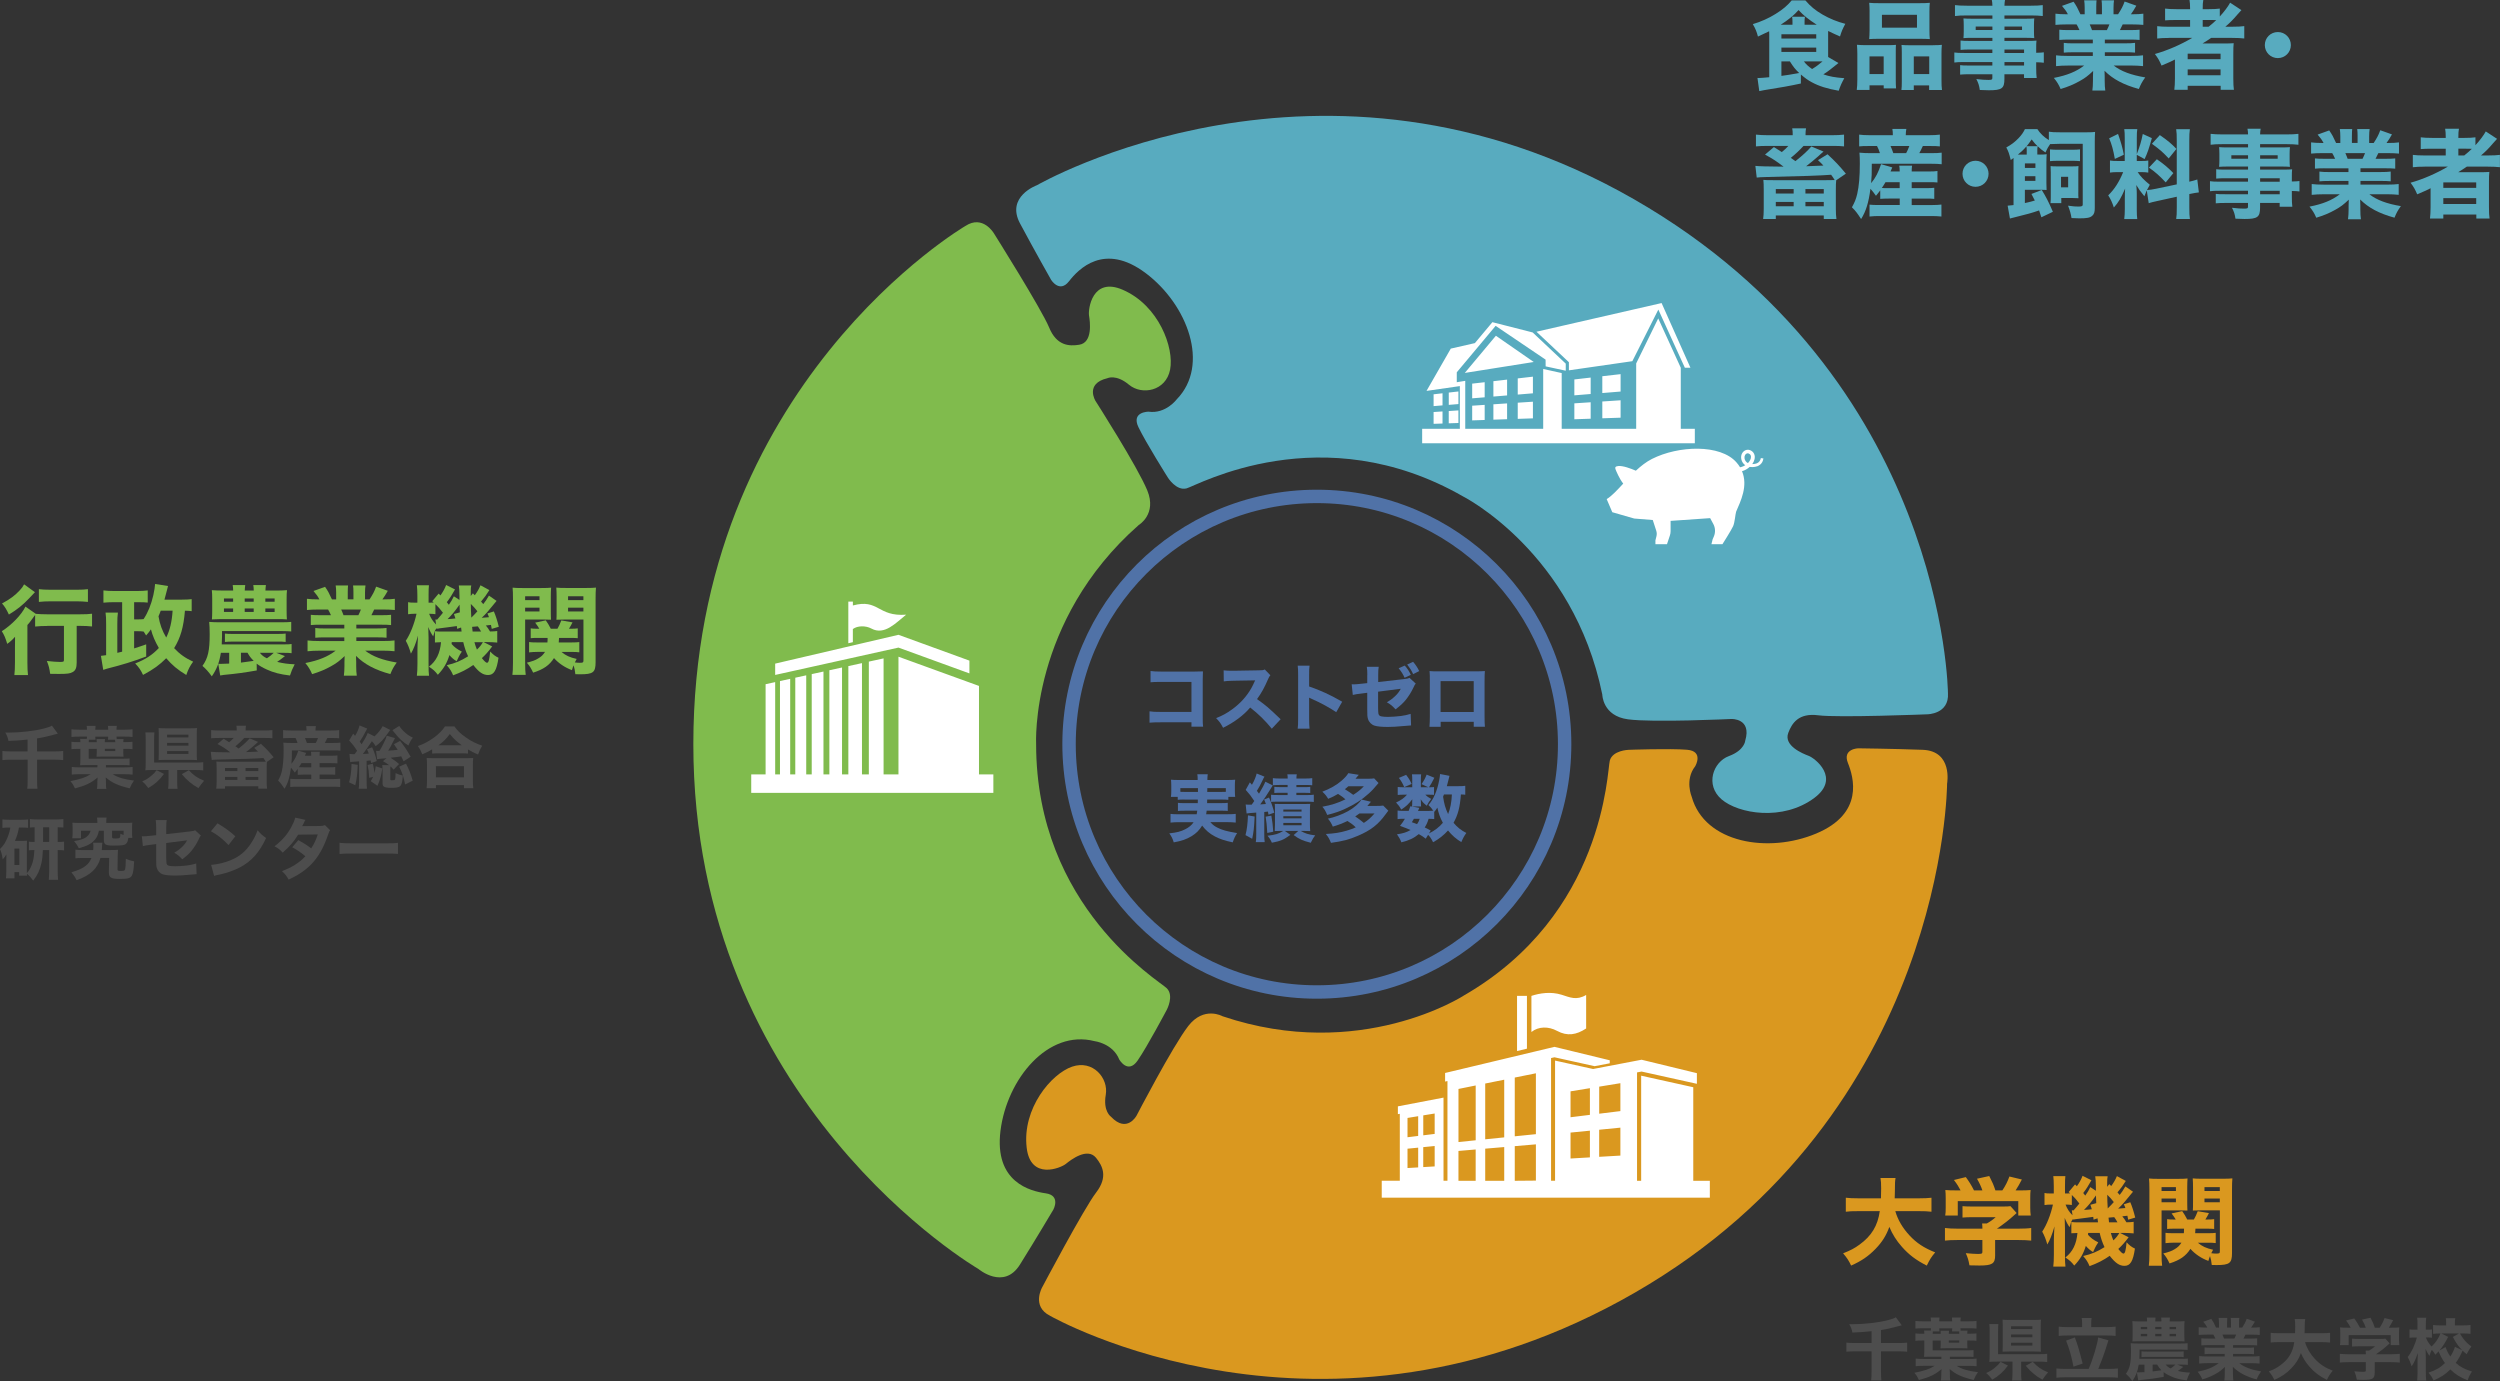
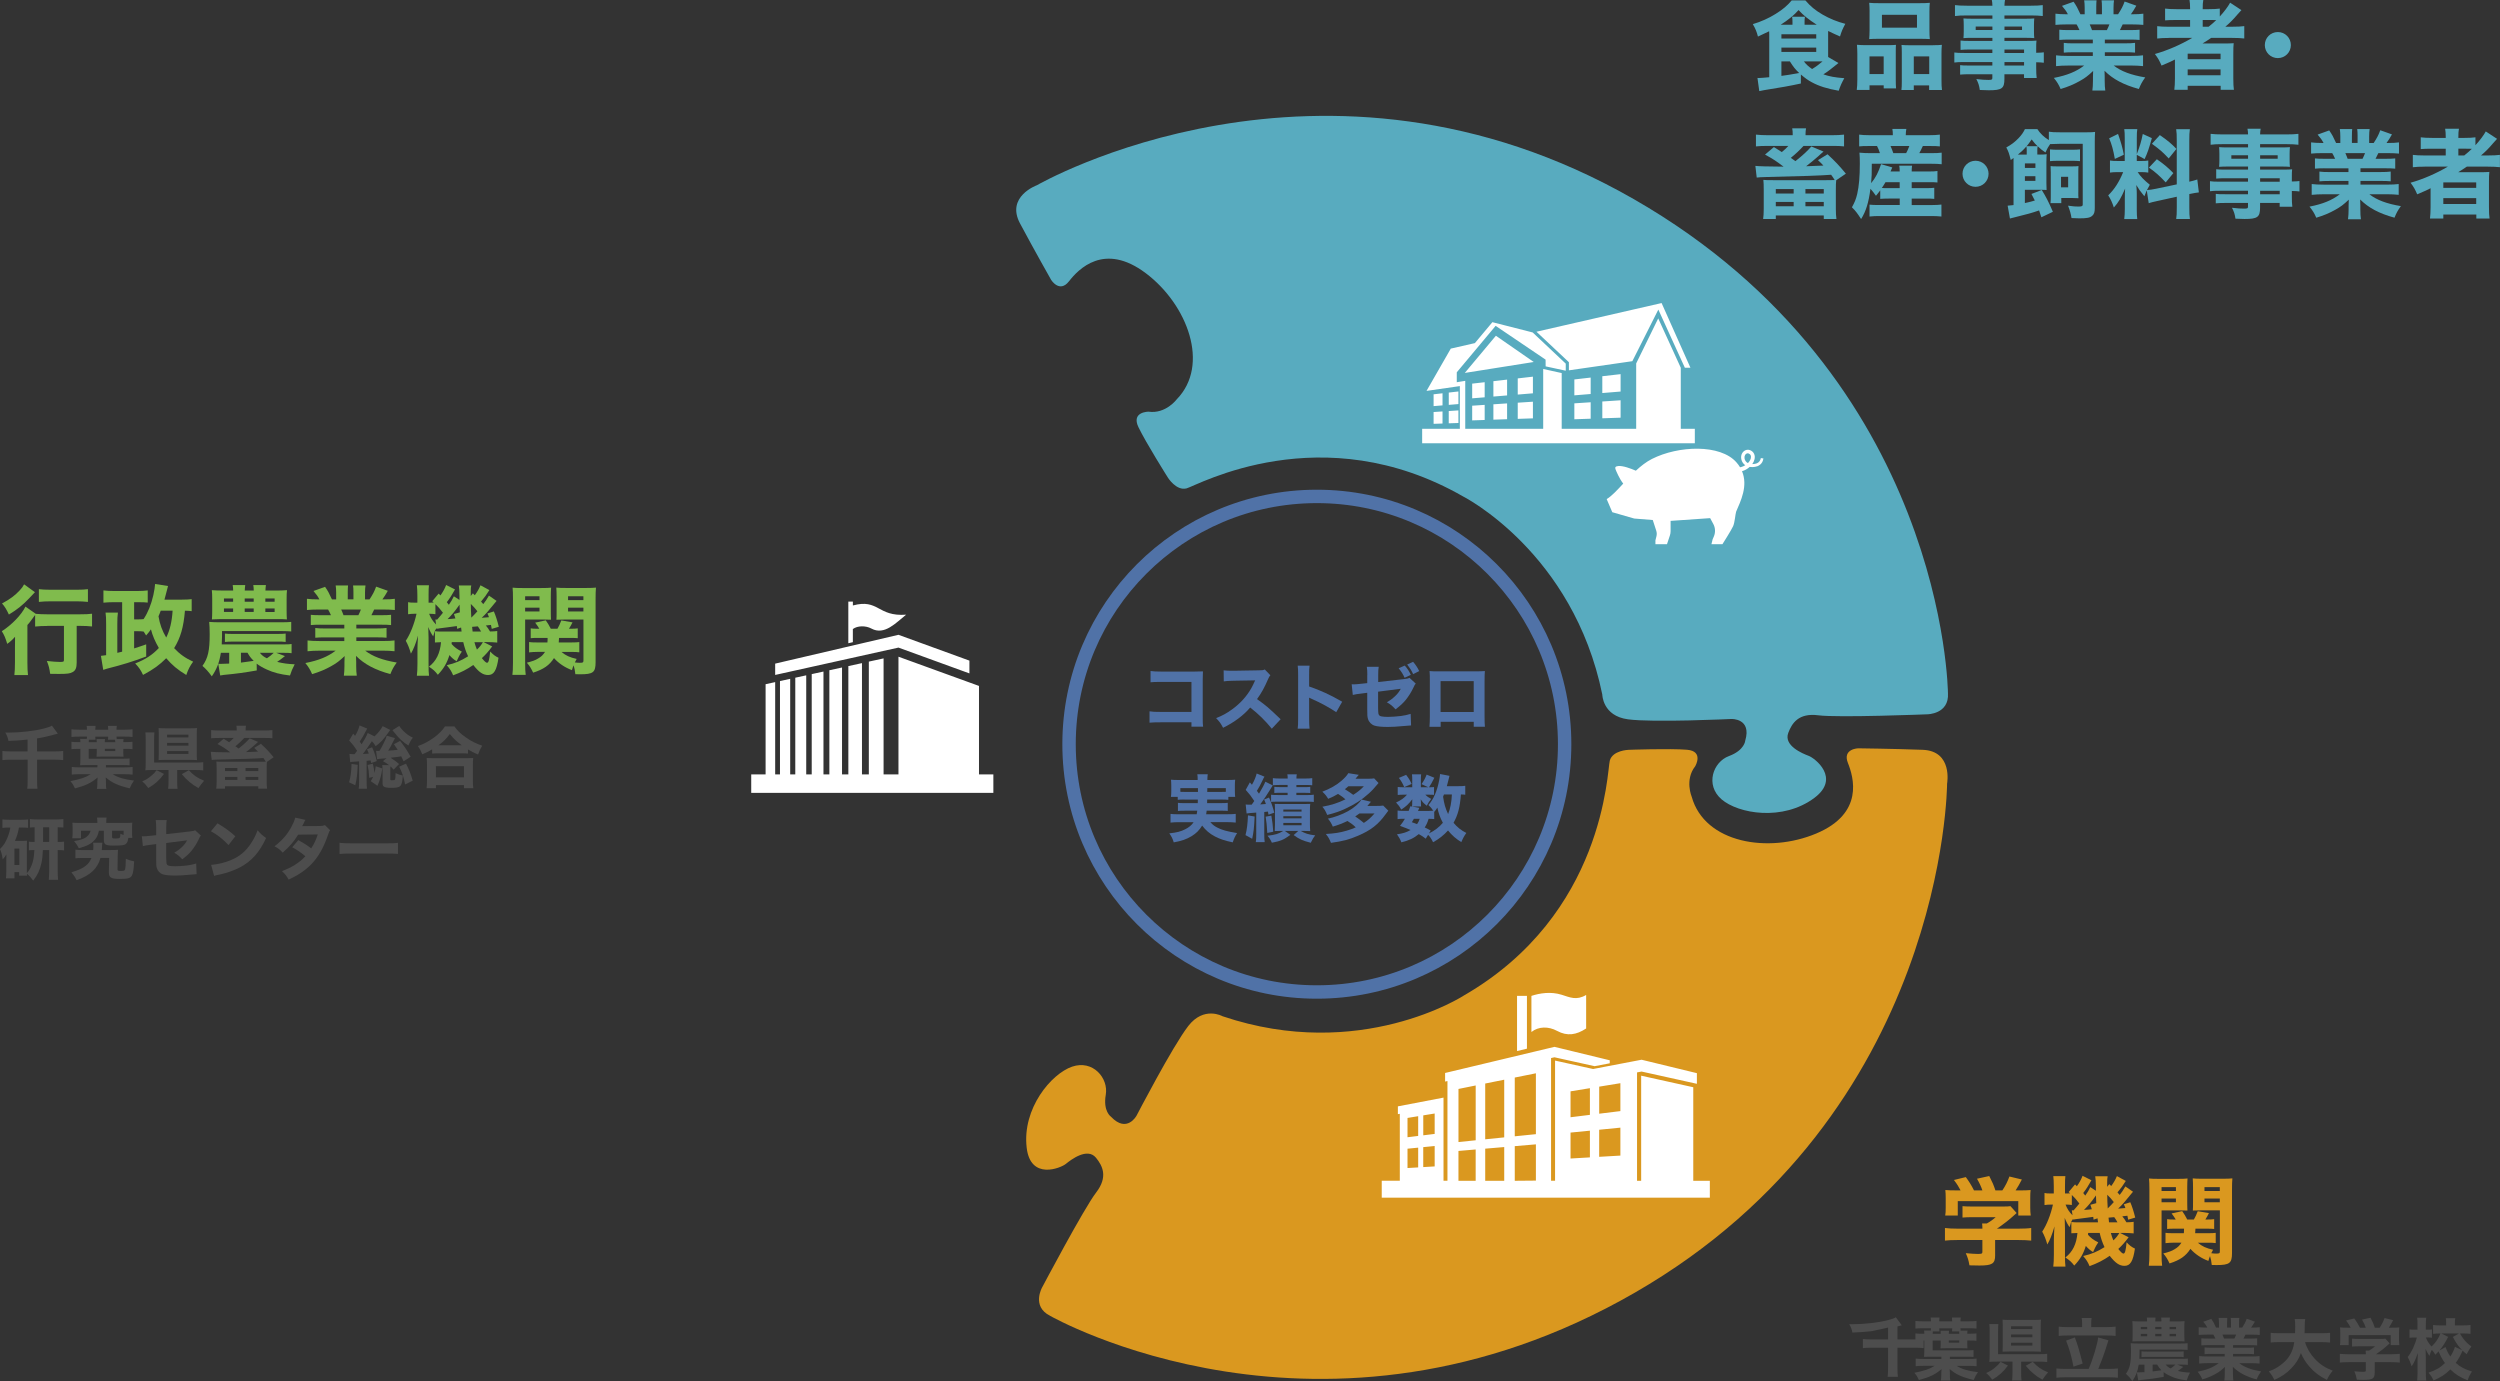
<svg xmlns="http://www.w3.org/2000/svg" id="a" viewBox="0 0 932.34 515.02">
  <rect x="0" y="0" width="932.34" height="515.02" fill="#333333" stroke="none" />
  <defs>
    <style>.b,.c{fill:#fff;}.d{fill:#da981f;}.e{fill:#58abbf;}.f{fill:#5072a7;}.g{fill:#80bb4d;}.h{fill:#4d4d4d;}.i{fill:none;stroke:#5072a7;stroke-miterlimit:10;stroke-width:5px;}.c{fill-rule:evenodd;}</style>
  </defs>
  <circle class="i" cx="491.1" cy="277.54" r="92.41" />
-   <path class="g" d="m360.04,84.27s-101.47,59.19-101.47,193.27,106.3,195.69,106.3,195.69c0,0,9.46,8.05,15.5-1.61,6.04-9.66,12.48-20.54,12.48-20.54,0,0,2.82-5.23-2.82-6.04-5.64-.81-19.33-4.03-16.91-23.35,2.42-19.33,17.72-37.85,35.03-33.42,0,0,6.85.81,9.26,6.85,0,0,3.22,5.64,6.85.4,3.62-5.23,10.87-18.92,10.87-18.92,0,0,2.82-5.23,0-8.05-2.82-2.82-48.72-30.2-48.72-91,0,0-2.42-45.9,38.25-81.74,0,0,6.85-4.03,3.22-12.88-3.62-8.86-19.33-33.41-19.33-33.41,0,0-4.03-6.45,4.43-8.47,0,0,3.22-1.61,8.05,2.42,4.83,4.03,13.78,2.42,15.35-5.64,1.57-8.05-4.17-23.97-17.76-29.8-11.27-4.83-12.88,7.25-12.48,9.66s1.4,10.05-3.62,10.87c-3.83.63-8.46.4-11.27-6.44-2.82-6.85-20.54-35.03-20.54-35.03,0,0-4.11-7.14-10.67-2.82Z" />
  <path class="e" d="m726.46,258.5s-.82-117.47-117.11-184.21c-116.29-66.75-222.63-5.22-222.63-5.22,0,0-11.69,4.2-6.32,14.25,5.37,10.05,11.6,21.05,11.6,21.05,0,0,3.14,5.05,6.64.56s13.11-14.76,28.67-3.04c15.56,11.72,24.01,34.21,11.55,47.02,0,0-4.11,5.54-10.55,4.62,0,0-6.49-.01-3.76,5.74,2.74,5.75,11,18.85,11,18.85,0,0,3.14,5.05,6.98,4.01,3.85-1.04,50.44-27.22,103.18,3.05,0,0,41.01,20.76,51.85,73.87,0,0,.08,7.94,9.57,9.21,9.49,1.27,38.6-.13,38.6-.13,0,0,7.6-.28,5.14,8.06,0,0-.21,3.6-6.1,5.78s-8.95,10.75-2.75,16.12c6.2,5.37,22.87,8.31,34.68-.57,9.8-7.37.13-14.78-2.17-15.64-2.3-.85-9.41-3.79-7.62-8.55,1.36-3.63,3.86-7.53,11.2-6.57,7.34.96,40.6-.37,40.6-.37,0,0,8.24-.01,7.76-7.85Z" />
  <path class="d" d="m391.57,490.69s101.95,58.35,218.12-8.61c116.16-66.96,116.45-189.82,116.45-189.82,0,0,2.25-12.22-9.14-12.63-11.39-.41-24.02-.56-24.02-.56,0,0-5.94.17-3.83,5.46s6.16,18.76-11.79,26.31c-17.95,7.56-41.64,3.55-46.45-13.66,0,0-2.72-6.33,1.31-11.44,0,0,3.28-5.61-3.07-6.13-6.34-.53-21.82.03-21.82.03,0,0-5.94.17-6.98,4.02-1.03,3.85-1.83,57.29-54.51,87.65,0,0-38.56,25.02-89.92,7.68,0,0-6.91-3.92-12.77,3.64-5.86,7.56-19.29,33.43-19.29,33.43,0,0-3.58,6.71-9.55.39,0,0-3-1.99-1.93-8.18s-4.79-13.14-12.55-10.48-18.69,15.59-16.94,30.27c1.44,12.18,12.71,7.54,14.61,5.99s8.01-6.23,11.23-2.29c2.45,3,4.57,7.12.05,12.98s-20.09,35.29-20.09,35.29c0,0-4.13,7.13,2.89,10.65Z" />
  <path class="c" d="m550.03,127.96l-8.98,2.05-9.05,15.77,12.43-1.79v15.93h-14.06v5.39h101.69v-5.39h-5.24v-22.77l-8.41-18.41-8.22,16.8c-.03,8.12,0,16.24,0,24.38h-27.78v-20.79l-6.9-1.53v22.32h-29.07v-17.89l-3.16.51v-3.69s13.26-15.85,14.49-17.33l18.63,12.6.02,2.51,7.5,1.62v-2.64s-12.34-11.63-12.34-11.63l-15.02-3.83-6.53,7.81h0Zm68.43-12.52l-9.7,19.26-23.66,3.41v-3.03l-12.1-11.37,46.67-10.69,10.76,24.13h-2.08l-9.9-21.71h0Zm-46.47,19.56l-25.72,4.08,11.6-13.87,14.12,9.79h0Zm15.14,15.42c1.97-.13,4.02-.27,6.09-.4v6.13c-2.07.07-4.11.14-6.09.21v-5.93h0Zm10.43-.69c2.22-.15,4.48-.3,6.82-.45v6.49c-2.34.08-4.6.16-6.82.23v-6.27h0Zm0-9.42c2.22-.25,4.48-.51,6.82-.78v6.49c-2.34.19-4.6.38-6.82.56v-6.27h0Zm-10.43,1.2c1.97-.23,4.02-.46,6.09-.7v6.13c-2.07.17-4.12.34-6.09.5v-5.93h0Zm-38.1,9.79c1.52-.1,3.07-.2,4.66-.31v5.63c-1.59.05-3.14.11-4.66.16v-5.48h0Zm7.91-.52c1.67-.11,3.37-.22,5.11-.34v5.9c-1.74.06-3.44.12-5.11.17v-5.73h0Zm9.08-.6c1.84-.12,3.72-.25,5.66-.37v6.21c-1.94.07-3.82.13-5.66.19v-6.03h0Zm0-9.06c1.84-.21,3.72-.43,5.66-.65v6.21c-1.94.16-3.82.31-5.66.47v-6.03h0Zm-9.08,1.04c1.67-.19,3.37-.39,5.11-.59v5.9c-1.74.14-3.44.28-5.11.42v-5.73h0Zm-7.91.91c1.52-.17,3.07-.35,4.66-.53v5.63c-1.59.13-3.14.26-4.66.38v-5.48h0Zm-8.73,10.22c1.18-.08,2.38-.16,3.6-.24v4.7c-1.23.04-2.42.08-3.61.12,0-1.53,0-3.06,0-4.58h0Zm-5.66.37c1.09-.07,2.19-.15,3.33-.22v4.51c-1.14.04-2.25.08-3.33.11v-4.4h0Zm0-6.61c1.09-.13,2.19-.25,3.33-.38v4.51c-1.14.09-2.24.18-3.33.28v-4.4h0Zm5.66-.65c1.18-.14,2.38-.27,3.6-.41v4.7c-1.23.1-2.42.2-3.6.3v-4.58Z" />
  <path class="c" d="m285.53,255.16c1.17-.26,2.35-.52,3.56-.78v34.41h1.79v-34.8c1.25-.27,2.52-.55,3.81-.83,0,11.88,0,23.76,0,35.64h1.9c0-12.02,0-24.04,0-36.06,1.34-.29,2.7-.59,4.08-.89v36.95h2.05v-37.4c1.43-.31,2.89-.63,4.38-.96v38.36h2.2v-38.84c1.54-.34,3.11-.68,4.72-1.03v39.87h2.36v-40.39c1.66-.36,3.36-.74,5.08-1.11,0,13.83,0,27.67,0,41.5h2.56c0-14.02,0-28.04,0-42.06,1.8-.39,3.63-.8,5.5-1.2v43.27h5.55v-43.9l30.03,10.9v33h5.36v6.89h-90.3v-6.89h5.36v-33.63h0Zm49.54-18.42l-45.98,10.75v4.22l45.98-10.2,26.46,9.63v-4.77l-26.46-9.63h0Zm-18.7,3.15v-15.52h1.7v1.43c9.66-2.61,9.12,4.23,19.86,3.44-3.73,2.93-8.03,7.85-12.96,5.17-2.08-1.13-5.15-1.12-6.91.18v4.9l-1.7.4Z" />
  <path class="c" d="m585.71,422.38c2.35-.23,4.75-.47,7.22-.71v9.96c-2.47.14-4.87.29-7.22.42v-9.66h0Zm-19.95-30.41v-20.58h3.69v19.7l-3.69.88h0Zm5.36-20.57c3.16-1.03,7.23-1.67,11.24-.43,3.09.96,5.54,2.24,9.17.08v12.5c-3.6,2.4-7.04,2.97-10.83.91-3.24-1.76-6.95-1.7-9.58.41v-13.47h0Zm-55.82,68.96v6.3h122.36v-6.3h-6.18v-34.89l-19.43-4.31v39.2h-1.54v-40.42l1.7-.32,20.62,4.57v-3.97l-20.62-5.01c-6.01,1.15-18.11,3.46-18.09,3.46l-14.18-3.14v44.82h-1.49v-45.77c.41-.09.83-.19,1.27-.28l14.97,3.32,5.65-1.08v-1.12l-20.62-5.01c-7.96,1.9-15.39,3.68-22.36,5.34-6.52,1.56-12.65,3.02-18.43,4.4v3.21c.29-.06.58-.13.88-.2v37.19h-1.47v-31.01c-6.03,1.16-11.7,2.24-17.02,3.26v2.91c.24-.04.48-.08.72-.13v24.96h-6.74Zm28.61,0v-11.13c2.1-.18,4.23-.36,6.42-.55v11.68h-6.42Zm9.98,0v-11.98c2.3-.2,4.67-.4,7.09-.6v12.59h-7.09Zm11.02,0v-12.92c2.56-.22,5.19-.44,7.88-.67v13.52l-7.88.07h0Zm20.8-33.36c2.35-.38,4.75-.78,7.22-1.18v9.95c-2.47.3-4.87.6-7.22.89v-9.66h0Zm10.69,14.32c2.57-.25,5.2-.51,7.9-.78,0,3.47,0,6.94,0,10.42-2.71.16-5.34.31-7.91.46v-10.1h0Zm0-16.07c2.57-.42,5.2-.85,7.9-1.29v10.41c-2.7.33-5.33.65-7.9.97v-10.09h0Zm-71.49,23.14c1.3-.13,2.63-.26,3.98-.39v7.37c-1.36.08-2.68.16-3.98.23v-7.2h0Zm0-11.47c1.3-.21,2.64-.43,3.98-.65v7.36c-1.36.17-2.68.33-3.98.49v-7.2h0Zm5.88,10.89c1.38-.14,2.81-.28,4.25-.42v7.61c-1.44.08-2.87.17-4.26.25,0-2.48,0-4.96,0-7.44h0Zm0-11.85c1.38-.23,2.81-.46,4.25-.69v7.61c-1.44.18-2.87.35-4.25.52v-7.44h0Zm34.12-14.1c2.56-.52,5.19-1.05,7.88-1.59v22.7c-2.69.27-5.32.54-7.88.8v-21.9h0Zm-11.02,2.23c2.3-.47,4.67-.95,7.09-1.43v21.51c-2.42.25-4.78.49-7.09.72v-20.8h0Zm-9.98,2.02c2.1-.42,4.24-.86,6.43-1.3,0,6.81,0,13.63,0,20.44-2.19.22-4.33.44-6.42.66v-19.8Z" />
  <path class="b" d="m656.69,170.81c-.15.97-.75,1.73-1.64,2.03-.42.15-.96.21-1.45.23-.04,0-.07,0-.11,0,.19-.26.35-.54.5-.84.27-.58.46-1.23.43-1.94-.02-.7-.37-1.48-.95-1.94-.3-.24-.58-.39-.94-.52-.36-.12-.77-.14-1.15-.06-.77.16-1.37.7-1.7,1.32-.34.62-.42,1.35-.31,2.01.11.64.38,1.28.82,1.78.2.24.44.44.69.61-.47.3-.98.53-1.52.68-.14.04-.29.06-.43.09-.37-.62-.82-1.23-1.35-1.83-6-6.85-21.58-6.3-31.52-1.27-2.13,1.08-4.12,2.65-5.99,4.38-1.94-.84-4.83-1.91-6.57-1.74-1.13.11-1.27.56-.99,1.27.21.53,1.3,3.29,2.85,5.29-2.29,2.47-4.35,4.69-6.17,5.77l2.09,4.89,8.19,2.36,6.91.55,1.3,4c.22.67.24,1.39.07,2.08l-.38,1.5v1.44s4.31,0,4.31,0l1.09-3.27c.17-.52.26-1.06.26-1.61v-3.82l14.75-1.02,1.18,2.19c.77,1.43.84,3.13.21,4.63l-.47,1.09-.44,1.81h4.1s3.34-5.26,3.98-6.7.8-4.3,1.12-5.41c1.72-3.97,4.51-9.66,2.2-15.12.04-.01.09-.02.13-.03,1.01-.31,1.95-.85,2.73-1.56.37.06.74.08,1.1.07.61-.04,1.18-.11,1.79-.33.59-.23,1.15-.62,1.54-1.14.4-.52.61-1.15.7-1.75l-.98-.15Zm-4.82,1.9c-.7-.36-1.17-1.02-1.28-1.81-.06-.43.01-.85.21-1.19.19-.34.51-.59.83-.64.16-.03.32-.01.47.04.15.06.36.17.49.29.28.24.41.56.42.95.02.8-.48,1.69-1.15,2.36Z" />
  <path class="e" d="m685.62,23.51c-2.45,2.02-4.21,3.35-5.62,4.21,2.05.76,4.36,1.19,7.81,1.44-.97,1.76-1.4,2.66-2.09,4.68-4.32-.76-7.31-1.69-10.04-3.17-1.51-.83-2.27-1.37-4.07-2.88v3.35c-4.14.9-7.38,1.48-13.71,2.48-.72.11-1.08.18-1.8.36l-.68-4.93.36.04h.22c.43,0,2.41-.14,3.82-.29v-15.95c0-.58,0-.83-.04-1.19-.97.5-2.34,1.15-4.18,1.98-.47-1.84-.9-2.88-1.91-4.64,2.95-.86,6.01-2.23,8.53-3.82,2.7-1.69,4.36-3.1,5.98-5.04h5.08c1.91,2.23,3.71,3.71,6.41,5.29,2.66,1.55,5.54,2.7,8.5,3.46-.97,1.76-1.48,2.99-1.98,4.71-1.4-.61-2.99-1.33-4.43-2.05v9.72l3.85,2.23Zm-8.1-14.29c-3.17-2.05-4.93-3.46-6.77-5.47-1.62,1.87-3.92,3.74-6.66,5.47h4.39v-1.12c0-.86-.04-1.37-.14-1.87h4.79c-.11.61-.14,1.04-.14,1.91v1.08h4.54Zm-13.17,5.15h12.99v-1.58h-12.99v1.58Zm0,5h12.99v-1.62h-12.99v1.62Zm0,3.53v5.4q2.45-.29,6.62-1.08c-1.48-1.4-2.16-2.27-3.46-4.32h-3.17Zm8.39,0c.76,1.04,1.73,1.94,3.06,2.84,1.33-.79,2.88-1.94,3.89-2.84h-6.95Z" />
  <path class="e" d="m692.45,33.55c.14-1.19.22-2.09.22-4v-9.47c0-1.26-.07-2.3-.14-3.38,1.12.11,2.09.14,3.56.14h8.39c1.01,0,1.8-.04,2.59-.11-.07.72-.07,1.26-.07,3.02v10.12c0,1.37.04,2.27.11,3.1h-4.61v-1.15h-5.29v1.73h-4.75Zm4.79-29.26c0-1.3-.07-2.27-.14-3.24,1.01.11,2.12.14,4.1.14h14.36c2.02,0,3.13-.04,4.14-.14-.11.9-.14,1.87-.14,3.24v6.91c0,1.48.04,2.48.14,3.38-1.19-.07-1.76-.11-3.71-.11h-15.23c-1.91,0-2.56.04-3.67.11.07-.94.14-2.02.14-3.38v-6.91Zm5.25,16.74h-5.29v6.59h5.29v-6.59Zm-.65-15.51v4.79h13.07v-4.79h-13.07Zm19.04,11.34c1.55,0,2.41-.04,3.31-.14-.11,1.04-.14,1.98-.14,3.42v9.47c0,1.98.04,2.95.18,3.96h-4.79v-1.73h-5.72v1.73h-4.61c.11-.94.14-1.73.14-3.1v-10.83c0-1.62-.04-2.12-.11-2.88.79.07,1.55.11,2.63.11h9.11Zm-7.16,10.76h5.76v-6.59h-5.76v6.59Z" />
  <path class="e" d="m743.04,18.47h-8.6c-1.26,0-2.3.04-3.28.14v-3.49c.9.11,1.76.14,3.35.14h8.53v-1.15h-7.74c-1.26,0-2.23.04-3.06.11.07-.72.11-1.51.11-2.45v-2.34c0-1.01-.04-1.69-.11-2.56,1.01.07,1.73.11,3.13.11h7.67v-1.22h-9.68c-1.84,0-2.95.04-4.28.22V1.91c1.19.14,2.48.22,4.57.22h9.39c-.04-1.01-.07-1.37-.22-2.12h4.93c-.14.72-.18,1.04-.22,2.12h9.72c2.09,0,3.35-.07,4.57-.22v4.07c-1.26-.14-2.48-.22-4.28-.22h-10.01v1.22h8.06c1.44,0,2.16-.04,3.06-.11-.07.83-.11,1.44-.11,2.56v2.34c0,1.12.04,1.62.11,2.45-.76-.07-1.73-.11-2.84-.11h-8.28v1.15h8.17c2.2,0,2.77-.04,3.78-.11-.11,1.01-.11,1.4-.11,3.28v1.26c1.48-.04,2.2-.07,2.84-.18v3.89c-.83-.11-1.44-.14-2.84-.18v1.91c0,1.87.04,2.81.18,3.96h-4.72v-1.4h-7.31v1.73c0,3.56-.94,4.25-5.8,4.25-.9,0-2.12-.04-3.38-.11-.25-1.69-.5-2.52-1.3-4.07,2.05.25,3.28.32,4.54.32s1.44-.14,1.44-.79v-1.33h-8.46c-1.58,0-2.41.04-3.56.14v-3.53c1.04.14,1.51.14,3.42.14h8.6v-1.3h-10.22c-2.12,0-2.95.04-3.96.18v-3.74c.94.14,1.83.18,3.89.18h10.29v-1.3Zm-6.23-8.57v1.3h6.23v-1.3h-6.23Zm10.73,1.3h6.55v-1.3h-6.55v1.3Zm7.31,8.57v-1.3h-7.31v1.3h7.31Zm-7.31,4.68h7.31v-1.3h-7.31v1.3Z" />
  <path class="e" d="m771.55,14.76c-1.58,0-2.38.04-3.56.14v-3.82c1.04.11,1.87.14,3.56.14h3.96c-.54-1.15-.68-1.48-1.08-2.12h-3.56c-1.73,0-3.2.07-4.32.18v-4.18c1.15.14,2.3.22,4.1.22h.54c-.61-1.15-1.01-1.73-2.2-3.13l4.32-1.55c1.15,1.69,1.44,2.23,2.56,4.68h1.58v-2.45c0-1.12-.07-1.98-.18-2.74h4.61c-.07.65-.11,1.4-.11,2.52v2.66h2.12v-2.66c0-1.08-.04-1.84-.14-2.52h4.64c-.11.65-.18,1.62-.18,2.74v2.45h1.69c1.22-1.87,1.8-2.95,2.45-4.75l4.36,1.55c-.76,1.33-1.3,2.23-2.02,3.2h.5c1.91,0,2.99-.07,4.14-.22v4.18c-1.12-.11-2.63-.18-4.39-.18h-3.31c-.65,1.37-.68,1.44-1.04,2.12h3.74c1.69,0,2.56-.04,3.6-.14v3.82c-1.22-.11-1.98-.14-3.6-.14h-9.36v1.4h7.67c1.51,0,2.59-.04,3.6-.18v3.64c-1.04-.11-2.05-.14-3.6-.14h-7.67v1.37h9.79c2.09,0,3.38-.07,4.46-.22v4.03c-1.4-.14-2.74-.22-4.43-.22h-6.52c2.77,2.16,6.52,3.56,11.77,4.43-1.19,1.66-1.66,2.52-2.38,4.32-5.69-1.55-9.68-3.67-12.81-6.8.07,1.22.07,1.4.07,2.3v1.48c0,1.51.07,2.63.22,3.6h-4.82c.14-1.08.22-2.2.22-3.6v-1.44c0-.86,0-.97.07-2.27-1.98,1.87-3.02,2.66-5.11,3.82-2.12,1.19-4.25,2.09-7.02,2.92-.65-1.55-1.37-2.74-2.52-4.14,5-.97,8.39-2.38,11.3-4.61h-5.98c-1.76,0-3.1.07-4.5.22v-4.03c1.15.14,2.45.22,4.46.22h9.25v-1.37h-7.23c-1.55,0-2.56.04-3.6.14v-3.64c.94.14,2.02.18,3.6.18h7.23v-1.4h-8.96Zm14.18-3.53c.47-.97.61-1.26.94-2.12h-7.34c.36.83.54,1.22.86,2.12h5.54Z" />
  <path class="e" d="m808.88,14.15c-1.84,0-3.13.07-4.39.22v-4.61c1.04.14,2.45.22,4.46.22h7.81v-2.52h-5.22c-1.91,0-3.13.04-4.1.14V3.2c.97.14,2.41.22,4.28.22h5.04v-.36c0-1.37-.07-2.12-.22-3.06h5.15c-.18.94-.22,1.66-.22,3.06v.36h2.27c1.76,0,3.02-.07,4.1-.22v2.95c1.62-1.76,3.13-3.78,3.85-5.15l4.21,2.77c-.43.43-.68.72-1.62,1.8-1.37,1.62-2.59,2.88-4.36,4.39h2.84c1.87,0,3.06-.07,4.21-.22v4.61c-1.19-.14-2.7-.22-4.64-.22h-7.7c-1.19.83-2.12,1.4-3.24,2.09h7.85c1.76,0,2.84-.04,3.78-.11-.11,1.01-.14,1.98-.14,3.96v9.21c0,1.91.07,3.2.22,4.21h-4.93v-1.48h-12.31v1.48h-4.97c.14-1.26.22-2.63.22-4.21v-7.09c-1.44.76-1.55.79-5,2.27-.76-1.8-1.3-2.77-2.48-4.32,4.82-1.37,9.58-3.46,13.93-6.01h-8.67Zm6.98,7.92h12.27v-2.05h-12.27v2.05Zm0,6.01h12.27v-2.2h-12.27v2.2Zm7.81-18.11c1.26-1.01,1.8-1.48,2.84-2.48-.83-.04-1.22-.04-2.3-.04h-2.74v2.52h2.2Z" />
  <path class="e" d="m854.35,16.81c0,2.7-2.16,4.86-4.86,4.86s-4.86-2.16-4.86-4.86,2.16-4.86,4.86-4.86,4.86,2.16,4.86,4.86Z" />
  <path class="e" d="m679.25,57.21c-.32.29-.72.65-1.22,1.12-1.37,1.19-2.95,2.52-4.46,3.67,4-.14,6.16-.22,6.44-.25-.54-.61-.94-1.01-2.02-2.02l3.56-2.2c2.95,2.74,4.32,4.18,6.84,7.24l-3.6,2.45c-.11.9-.14,1.91-.14,3.64v7.02c0,1.51.07,2.77.22,3.78h-4.72v-1.3h-17.89v1.3h-4.72c.14-1.08.22-2.2.22-3.78v-7.02c0-1.87-.04-2.7-.14-3.78,1.01.11,1.58.11,3.64.11h19.83c1.62,0,2.23,0,3.13-.04-.54-.9-.76-1.22-1.33-1.98q-5.15.43-23.68.83c-2.52.07-3.31.11-4.07.22l-.5-4.36q1.51.22,10.51.29c-3.06-2.3-3.6-2.66-6.91-4.5l3.31-2.81c1.33.83,1.4.86,2.95,1.87,1.04-.83,1.76-1.55,2.45-2.3h-7.78c-1.8,0-3.13.07-4.32.18v-4.39c1.33.14,2.63.22,4.39.22h9.32v-.4c0-.83-.04-1.37-.18-2.16h5.15c-.14.72-.18,1.37-.18,2.16v.4h9.93c1.8,0,3.06-.07,4.43-.22v4.39c-1.22-.14-2.38-.18-4.28-.18h-10.83c-1.44,1.58-2.92,2.99-4.75,4.46l1.73,1.22c2.81-2.23,4.43-3.74,5.94-5.47l4.54,1.91q-.14.14-.47.4l-.32.29Zm-16.99,14.97h6.66v-1.66h-6.66v1.66Zm0,4.75h6.66v-1.62h-6.66v1.62Zm11.05-4.75h6.84v-1.66h-6.84v1.66Zm0,4.75h6.84v-1.62h-6.84v1.62Z" />
  <path class="e" d="m701.19,71c-.5.68-.79,1.08-1.58,2.02-.72-1.04-1.22-1.69-2.05-2.63-.68,5.18-1.66,8.39-3.49,11.3-1.48-2.27-1.98-2.95-3.42-4.39,1.04-1.87,1.51-3.02,1.98-5,.65-2.81.97-6.48.97-11.37,0-1.58-.04-2.7-.14-4,1.48.14,2.56.18,4.07.18h3.56c-.32-1.08-.54-1.55-1.08-2.66h-2.92c-2.02,0-2.77.04-3.74.14v-4.39c1.01.14,2.23.22,4.1.22h8.46c0-1.01-.04-1.51-.18-2.34h5.22c-.14.79-.22,1.3-.22,2.34h8.5c1.91,0,3.13-.07,4.21-.22v4.39c-1.04-.11-1.87-.14-3.89-.14h-2.45c-.79,1.66-.86,1.84-1.33,2.66h4.43c1.87,0,2.84-.04,3.92-.18v4.32c-1.12-.14-2.2-.18-3.92-.18h-22.14c0,3.78-.04,4.97-.25,7.24,1.66-1.98,2.74-4.1,3.71-7.09l4.18,1.22q-.32.72-.65,1.51h3.42c0-1.01-.07-1.62-.18-2.16h4.79c-.11.72-.14,1.26-.14,2.16h6.23c1.76,0,2.48-.04,3.38-.18v4.28c-1.15-.11-1.62-.11-3.42-.11h-6.19v2.23h5.22c1.69,0,2.38-.04,3.2-.14v4.14c-1.15-.11-1.55-.11-3.2-.11h-5.22v2.41h7.67c1.44,0,2.45-.07,3.42-.18v4.46c-1.12-.11-2.2-.18-3.53-.18h-19.76c-1.19,0-2.12.04-3.53.18v-4.43c1.01.11,1.84.14,3.42.14h7.85v-2.41h-3.96c-1.3,0-2.2.04-3.31.11v-3.17Zm1.98-3.06c-.47.83-.72,1.22-1.37,2.16.68.07,1.37.07,2.66.07h4v-2.23h-5.29Zm7.7-10.83c.5-.94.76-1.48,1.19-2.66h-7.02c.43.97.68,1.58,1.04,2.66h4.79Z" />
  <path class="e" d="m741.61,64.81c0,2.7-2.16,4.86-4.86,4.86s-4.86-2.16-4.86-4.86,2.16-4.86,4.86-4.86,4.86,2.16,4.86,4.86Z" />
  <path class="e" d="m760.66,57.65c1.26,0,1.91-.04,2.63-.14-.07.86-.11,1.48-.11,3.1v7.7c0,.94.04,1.69.07,2.56l-.18-.04c-.36-.04-.72-.04-1.37-.04h-6.55v4.93c1.84-.4,2.63-.61,3.71-.94-.36-.76-.58-1.19-1.26-2.45l3.85-1.48c1.51,2.41,2.74,4.82,4.14,8.13l-4.28,2.05c-.4-1.3-.58-1.73-.86-2.56-2.56.9-4.5,1.44-8.93,2.52-.97.22-1.22.29-1.94.5l-.86-4.79c.47-.04,1.04-.07,2.2-.22v-17.57l-1.04.76c-.65-2.56-.83-3.13-1.66-4.68,1.94-1.08,3.13-1.98,4.57-3.46,1.12-1.19,1.76-2.09,2.38-3.38h4.64c1.01,1.58,2.41,2.95,4.28,4.1v-3.13c1.15.18,2.09.22,4.14.22h10.08c1.22,0,2.38-.04,3.02-.14-.07,1.01-.11,2.2-.11,3.42v24.95c0,1.55-.25,2.3-.97,2.92-.83.72-1.94.94-4.82.94-.94,0-1.51-.04-2.88-.11-.29-1.69-.58-2.77-1.3-4.61,2.16.29,2.81.32,3.82.32,1.29,0,1.66-.14,1.66-.76v-22.64h-8.42c-1.12,0-3.24.07-3.74.11-.72,1.04-1.04,1.58-1.76,3.13-1.37-.94-1.87-1.37-2.88-2.34-.11.5-.14.9-.14,1.44v1.66h.9Zm-4.82-1.69c0-.47-.04-.9-.11-1.37-1.08,1.26-1.94,2.05-3.17,3.06h3.28v-1.69Zm3.24,6.66v-1.69h-3.92v1.69h3.92Zm-3.92,4.82h3.92v-1.73h-3.92v1.73Zm4.72-12.92c-.86-.83-1.26-1.26-2.2-2.52-.86,1.26-1.19,1.69-1.87,2.52h4.07Zm4.64,1.19c.97.11,1.55.14,3.38.14h4.43c1.84,0,2.41-.04,3.38-.14v4.39c-1.01-.11-1.62-.14-3.35-.14h-4.46c-1.73,0-2.38.04-3.38.14v-4.39Zm10.55,15.98c0,1.19,0,1.62.07,2.23-.94-.07-1.33-.07-1.98-.07h-4.43v1.91h-4.03c.11-1.19.11-1.48.11-2.38v-8.96c0-1.04-.04-1.87-.07-2.48.58.07,1.04.11,2.34.11h5.69c1.33,0,1.76-.04,2.38-.11-.07.61-.07,1.15-.07,2.52v7.24Zm-6.44-1.84h2.66v-3.92h-2.66v3.92Z" />
  <path class="e" d="m800.58,71.04c-.36.83-.47,1.12-.86,2.16-1.76-2.16-1.91-2.38-3.02-4.21.18,2.16.18,2.34.18,3.49v5.58c0,1.69.04,2.63.18,3.64h-4.86c.14-1.12.22-2.16.22-3.74v-3.96c0-1.37.04-2.66.11-3.67-1.58,3.64-2.48,5.15-4.21,7.06-.54-1.73-1.19-3.17-2.09-4.54,2.3-2.23,4.07-4.97,5.58-8.67h-1.62c-1.62,0-2.41.04-3.31.18v-4.5c.83.14,1.58.18,3.28.18h2.23v-8.53c0-1.58-.04-2.41-.18-3.35h4.86c-.14.86-.18,1.69-.18,3.31v6.01c1.19-3.13,1.62-4.54,2.23-7.52l3.38,1.55c-1.04,3.85-1.66,5.58-2.7,7.81l-2.92-1.58v2.3h1.48c1.44,0,2.05-.04,2.81-.18v4.5c-.86-.14-1.55-.18-2.88-.18h-1.08c1.04,1.62,2.45,3.06,4.54,4.72-.58,1.01-.72,1.26-1.08,1.98.83-.04,2.16-.22,3.42-.5l7.7-1.62v-16.23c0-2.2-.04-3.2-.22-4.36h5.11c-.18,1.22-.22,2.2-.22,4.36v15.23c1.4-.32,2.02-.5,2.99-.83l.58,4.82c-.97.11-1.8.25-3.56.61v4.93c0,2.2.04,3.13.22,4.39h-5.11c.18-1.22.22-2.16.22-4.43v-3.89l-7.05,1.55c-1.69.36-2.7.61-3.42.86l-.72-4.72Zm-10.69-21.09c1.15,3.24,1.62,4.97,2.16,7.74l-3.35,1.58c-.58-3.35-1.15-5.4-2.12-7.7l3.31-1.62Zm14.47,9.43c2.74,1.91,4.25,3.2,6.16,5.18l-2.84,3.46c-2.45-2.59-3.71-3.71-6.26-5.51l2.95-3.13Zm1.12-9c3.02,2.09,4.21,3.1,6.19,5.15l-2.88,3.56c-2.52-2.63-2.95-3.02-6.26-5.47l2.95-3.24Z" />
  <path class="e" d="m838.38,66.47h-8.6c-1.26,0-2.3.04-3.28.14v-3.49c.9.11,1.76.14,3.35.14h8.53v-1.15h-7.74c-1.26,0-2.23.04-3.06.11.07-.72.11-1.51.11-2.45v-2.34c0-1.01-.04-1.69-.11-2.56,1.01.07,1.73.11,3.13.11h7.67v-1.22h-9.68c-1.84,0-2.95.04-4.28.22v-4.07c1.19.14,2.48.22,4.57.22h9.39c-.04-1.01-.07-1.37-.22-2.12h4.93c-.14.72-.18,1.04-.22,2.12h9.72c2.09,0,3.35-.07,4.57-.22v4.07c-1.26-.14-2.48-.22-4.28-.22h-10.01v1.22h8.06c1.44,0,2.16-.04,3.06-.11-.07.83-.11,1.44-.11,2.56v2.34c0,1.12.04,1.62.11,2.45-.76-.07-1.73-.11-2.84-.11h-8.28v1.15h8.17c2.2,0,2.77-.04,3.78-.11-.11,1.01-.11,1.4-.11,3.28v1.26c1.48-.04,2.2-.07,2.84-.18v3.89c-.83-.11-1.44-.14-2.84-.18v1.91c0,1.87.04,2.81.18,3.96h-4.72v-1.4h-7.31v1.73c0,3.56-.94,4.25-5.8,4.25-.9,0-2.12-.04-3.38-.11-.25-1.69-.5-2.52-1.3-4.07,2.05.25,3.28.32,4.54.32s1.44-.14,1.44-.79v-1.33h-8.46c-1.58,0-2.41.04-3.56.14v-3.53c1.04.14,1.51.14,3.42.14h8.6v-1.3h-10.22c-2.12,0-2.95.04-3.96.18v-3.74c.94.14,1.83.18,3.89.18h10.29v-1.3Zm-6.23-8.57v1.3h6.23v-1.3h-6.23Zm10.73,1.3h6.55v-1.3h-6.55v1.3Zm7.31,8.57v-1.3h-7.31v1.3h7.31Zm-7.31,4.68h7.31v-1.3h-7.31v1.3Z" />
  <path class="e" d="m866.89,62.76c-1.58,0-2.38.04-3.56.14v-3.82c1.04.11,1.87.14,3.56.14h3.96c-.54-1.15-.68-1.48-1.08-2.12h-3.56c-1.73,0-3.2.07-4.32.18v-4.18c1.15.14,2.3.22,4.1.22h.54c-.61-1.15-1.01-1.73-2.2-3.13l4.32-1.55c1.15,1.69,1.44,2.23,2.56,4.68h1.58v-2.45c0-1.12-.07-1.98-.18-2.74h4.61c-.07.65-.11,1.4-.11,2.52v2.66h2.12v-2.66c0-1.08-.04-1.84-.14-2.52h4.64c-.11.65-.18,1.62-.18,2.74v2.45h1.69c1.22-1.87,1.8-2.95,2.45-4.75l4.36,1.55c-.76,1.33-1.3,2.23-2.02,3.2h.5c1.91,0,2.99-.07,4.14-.22v4.18c-1.12-.11-2.63-.18-4.39-.18h-3.31c-.65,1.37-.68,1.44-1.04,2.12h3.74c1.69,0,2.56-.04,3.6-.14v3.82c-1.22-.11-1.98-.14-3.6-.14h-9.36v1.4h7.67c1.51,0,2.59-.04,3.6-.18v3.64c-1.04-.11-2.05-.14-3.6-.14h-7.67v1.37h9.79c2.09,0,3.38-.07,4.46-.22v4.03c-1.4-.14-2.74-.22-4.43-.22h-6.52c2.77,2.16,6.52,3.56,11.77,4.43-1.19,1.66-1.66,2.52-2.38,4.32-5.69-1.55-9.68-3.67-12.81-6.8.07,1.22.07,1.4.07,2.3v1.48c0,1.51.07,2.63.22,3.6h-4.82c.14-1.08.22-2.2.22-3.6v-1.44c0-.86,0-.97.07-2.27-1.98,1.87-3.02,2.66-5.11,3.82-2.12,1.19-4.25,2.09-7.02,2.92-.65-1.55-1.37-2.74-2.52-4.14,5-.97,8.39-2.38,11.3-4.61h-5.98c-1.76,0-3.1.07-4.5.22v-4.03c1.15.14,2.45.22,4.46.22h9.25v-1.37h-7.23c-1.55,0-2.56.04-3.6.14v-3.64c.94.14,2.02.18,3.6.18h7.23v-1.4h-8.96Zm14.18-3.53c.47-.97.61-1.26.94-2.12h-7.34c.36.83.54,1.22.86,2.12h5.54Z" />
  <path class="e" d="m904.22,62.15c-1.84,0-3.13.07-4.39.22v-4.61c1.04.14,2.45.22,4.46.22h7.81v-2.52h-5.22c-1.91,0-3.13.04-4.1.14v-4.39c.97.14,2.41.22,4.28.22h5.04v-.36c0-1.37-.07-2.12-.22-3.06h5.15c-.18.94-.22,1.66-.22,3.06v.36h2.27c1.76,0,3.02-.07,4.1-.22v2.95c1.62-1.76,3.13-3.78,3.85-5.15l4.21,2.77c-.43.43-.68.72-1.62,1.8-1.37,1.62-2.59,2.88-4.36,4.39h2.84c1.87,0,3.06-.07,4.21-.22v4.61c-1.19-.14-2.7-.22-4.64-.22h-7.7c-1.19.83-2.12,1.4-3.24,2.09h7.85c1.76,0,2.84-.04,3.78-.11-.11,1.01-.14,1.98-.14,3.96v9.21c0,1.91.07,3.2.22,4.21h-4.93v-1.48h-12.31v1.48h-4.97c.14-1.26.22-2.63.22-4.21v-7.09c-1.44.76-1.55.79-5,2.27-.76-1.8-1.3-2.77-2.48-4.32,4.82-1.37,9.58-3.46,13.93-6.01h-8.67Zm6.98,7.92h12.27v-2.05h-12.27v2.05Zm0,6.01h12.27v-2.2h-12.27v2.2Zm7.81-18.11c1.26-1.01,1.8-1.48,2.84-2.48-.83-.04-1.22-.04-2.3-.04h-2.74v2.52h2.2Z" />
  <path class="g" d="m17.71,233.44c-1.62,0-3.35.07-4.61.22v-4.32c-.32.4-.47.61-.9,1.22-.97,1.37-1.37,1.87-1.98,2.52v14.07c0,1.91.07,3.38.22,4.61h-5.08c.14-1.15.22-2.77.22-4.68v-5.44c0-1.51,0-1.87.04-4.18-.86,1.01-1.8,1.87-2.92,2.66-.68-2.23-1.12-3.28-2.02-4.72,3.67-2.34,7.31-6.08,8.82-9.18l3.85,2.7c1.08.11,2.81.18,4.39.18h12.02c2.09,0,3.6-.07,4.57-.22v4.75c-1.22-.14-2.88-.22-4.43-.22h-1.3v13.64c0,1.98-.4,2.95-1.44,3.56-.97.58-2.05.72-5.18.72-1.04,0-1.76,0-3.28-.04-.22-1.91-.5-2.95-1.22-4.79,1.84.22,3.92.36,4.82.36,1.4,0,1.55-.07,1.55-.83v-12.63h-6.15Zm-4.68-12.6c-1.3,1.37-2.02,2.16-2.2,2.34-2.45,2.56-4.43,4.14-7.52,6.01-.86-1.87-1.55-3.02-2.56-4.14,2.92-1.55,4.82-2.95,6.62-4.9.79-.86,1.19-1.4,1.62-2.23l4.03,2.92Zm1.48-1.12c1.08.14,2.45.22,4.43.22h9.57c1.91,0,3.17-.07,4.28-.22v4.75c-1.37-.14-2.77-.22-4.18-.22h-9.68c-1.55,0-3.17.07-4.43.22v-4.75Z" />
  <path class="g" d="m71.49,227.93c-.68-.11-1.33-.14-2.52-.18-.5,6.16-1.66,10.12-4.03,13.97,2.05,2.2,4.21,3.74,7.09,5.04-1.22,1.69-1.8,2.77-2.56,4.97-3.35-2.05-5.22-3.63-7.49-6.26-2.45,2.48-4.71,4.14-8.64,6.23-.86-1.84-1.48-2.74-2.92-4.28,3.78-1.48,6.44-3.2,8.82-5.76-1.37-2.34-2.38-4.68-2.95-6.95-.68.97-1.01,1.37-1.8,2.27-.43-.72-.58-.94-.9-1.44-.68-.11-1.15-.14-2.38-.14h-1.19v6.41c1.58-.5,2.27-.72,4.5-1.51v4.54c-4.93,1.87-9.07,3.13-14.65,4.54-.32.11-.4.11-.9.29q-.25.07-.47.14l-.86-5.22c.76-.07,1.12-.11,1.94-.25v-11.45c0-2.27-.04-3.17-.22-4.43h4.61c-.18,1.33-.22,2.3-.22,4.39v10.62q1.01-.22,1.8-.43v-18.46h-3.31c-1.15,0-2.56.07-3.67.18v-4.57c1.22.14,2.3.22,3.92.22h8.64c1.66,0,2.74-.07,3.96-.22v4.54c-.9-.11-1.73-.14-3.02-.14h-2.05v6.41h1.19c1.12,0,1.8-.04,2.34-.11,1.66-2.52,2.81-5.36,3.64-8.96.36-1.66.61-3.28.65-4.14l4.82.76c-.18.58-.18.68-.43,1.66-.25,1.04-.47,1.91-.9,3.42h6.51c1.55,0,2.66-.07,3.64-.18v4.54Zm-11.55-.18c-.29.79-.43,1.19-.83,2.09.47,2.88,1.37,5.4,2.88,7.92,1.37-2.74,2.12-5.9,2.38-10.01h-4.43Z" />
  <path class="g" d="m95.76,250.03c-4.28.76-7.52,1.22-12.24,1.66-.58.07-1.01.14-1.4.22l-.72-4.36c.54.04.58.04.65.04.79,0,2.16-.04,3.42-.11v-4.03h-3.1c-.54,3.53-1.55,6.16-3.38,8.78-1.3-1.76-2.09-2.66-3.49-3.89,2.05-2.84,2.7-5.65,2.7-11.77,0-1.76-.07-3.6-.18-4.64,1.51.11,2.3.14,3.74.14h23.29c1.62,0,2.48-.04,3.56-.14v3.56c-.61-.07-2.52-.14-3.56-.14h-22.25v2.05c0,.9-.04,1.58-.11,2.92h23.11c1.66,0,2.09-.04,2.95-.14v3.42c-.9-.11-1.4-.14-2.95-.14h-2.77l3.24,1.22c-1.55,1.22-1.98,1.55-2.92,2.16,2.34.58,4.03.79,6.55.9-.86,1.66-1.26,2.63-1.76,4.18-3.67-.43-6.12-1.08-8.64-2.23-1.58-.72-2.7-1.37-3.78-2.2l.04,2.56Zm6.95-29.8c2.09,0,2.56,0,4.32-.14-.11,1.01-.14,1.73-.14,3.46v4.1c0,1.69.04,2.52.11,3.35-1.33-.11-1.84-.11-3.67-.11h-21.17c-.86,0-1.94.04-3.13.11.07-.97.11-1.55.11-3.35v-4.1c0-1.69-.04-2.41-.14-3.46,1.19.11,2.59.14,4.25.14h3.71c-.04-.97-.07-1.26-.18-2.05h4.68c-.11.76-.14,1.12-.18,2.05h3.35c-.04-1.01-.07-1.55-.18-2.05h4.72c-.11.76-.14,1.12-.18,2.05h3.74Zm-19.19,2.95v1.22h3.42v-1.22h-3.42Zm0,3.74v1.3h3.42v-1.3h-3.42Zm.36,9.36c.9.11,1.37.14,3.28.14h16.13c1.87,0,2.34-.04,3.24-.14v3.13c-1.01-.14-1.44-.14-3.24-.14h-16.13c-1.8,0-2.27.04-3.28.14v-3.13Zm5.98,10.83c.79-.11,1.44-.18,4.75-.65-1.04-1.04-1.58-1.73-2.3-3.02h-2.45v3.67Zm1.4-22.71h3.35v-1.22h-3.35v1.22Zm0,3.82h3.35v-1.3h-3.35v1.3Zm5.65,15.23c.79.97,1.4,1.48,2.63,2.05,1.12-.72,1.69-1.22,2.56-2.05h-5.18Zm2.05-19.04h3.46v-1.22h-3.46v1.22Zm0,3.82h3.46v-1.3h-3.46v1.3Z" />
  <path class="g" d="m119.47,232.97c-1.58,0-2.38.04-3.56.14v-3.82c1.04.11,1.87.14,3.56.14h3.96c-.54-1.15-.68-1.48-1.08-2.12h-3.56c-1.73,0-3.2.07-4.32.18v-4.18c1.15.14,2.3.22,4.1.22h.54c-.61-1.15-1.01-1.73-2.2-3.13l4.32-1.55c1.15,1.69,1.44,2.23,2.56,4.68h1.58v-2.45c0-1.12-.07-1.98-.18-2.74h4.61c-.07.65-.11,1.4-.11,2.52v2.66h2.12v-2.66c0-1.08-.04-1.84-.14-2.52h4.64c-.11.65-.18,1.62-.18,2.74v2.45h1.69c1.22-1.87,1.8-2.95,2.45-4.75l4.36,1.55c-.76,1.33-1.3,2.23-2.02,3.2h.5c1.91,0,2.99-.07,4.14-.22v4.18c-1.12-.11-2.63-.18-4.39-.18h-3.31c-.65,1.37-.68,1.44-1.04,2.12h3.74c1.69,0,2.56-.04,3.6-.14v3.82c-1.22-.11-1.98-.14-3.6-.14h-9.36v1.4h7.67c1.51,0,2.59-.04,3.6-.18v3.64c-1.04-.11-2.05-.14-3.6-.14h-7.67v1.37h9.79c2.09,0,3.38-.07,4.46-.22v4.03c-1.4-.14-2.74-.22-4.43-.22h-6.52c2.77,2.16,6.52,3.56,11.77,4.43-1.19,1.66-1.66,2.52-2.38,4.32-5.69-1.55-9.68-3.67-12.81-6.8.07,1.22.07,1.4.07,2.3v1.48c0,1.51.07,2.63.22,3.6h-4.82c.14-1.08.22-2.2.22-3.6v-1.44c0-.86,0-.97.07-2.27-1.98,1.87-3.02,2.66-5.11,3.82-2.12,1.19-4.25,2.09-7.02,2.92-.65-1.55-1.37-2.74-2.52-4.14,5-.97,8.39-2.38,11.3-4.61h-5.98c-1.76,0-3.1.07-4.5.22v-4.03c1.15.14,2.45.22,4.46.22h9.25v-1.37h-7.23c-1.55,0-2.56.04-3.6.14v-3.64c.94.14,2.02.18,3.6.18h7.23v-1.4h-8.96Zm14.18-3.53c.47-.97.61-1.26.94-2.12h-7.34c.36.83.54,1.22.86,2.12h5.54Z" />
  <path class="g" d="m168.46,239.49c0,.32,0,.43-.04.68,1.12,1.26,2.02,1.91,3.82,2.84-.58.86-.9,1.37-1.15,1.91q-.58,1.19-.79,1.69c-1.04-.61-1.91-1.37-2.7-2.3-.9,2.95-2.09,5-4.32,7.34-1.04-1.37-1.69-1.94-3.31-3.02,2.7-2.09,4.14-4.97,4.5-9.14-1.19.04-1.73.07-2.27.11v-4.21c.83.11,1.3.14,2.81.14h7.13s-.04-.5-.18-1.51l-1.48.5c-.04-.54-.04-.65-.11-1.04q-.61.11-3.71.5-.97.11-2.84.36l-.32.07c-.36.04-.43.04-.65.07l-.04-.22c-.43.58-.54.83-.65,1.04-.04.11-.25.76-.61,2.02-.61-.79-1.3-2.09-1.84-3.49.04.54.07,1.87.11,3.96v9.68c0,2.38.04,3.6.18,4.54h-4.54c.14-1.08.22-2.59.22-4.54v-5.33c0-1.15.07-2.59.22-5.11-.86,3.02-1.69,5.11-2.66,6.73-.54-1.91-1.12-3.38-1.91-4.79,1.66-2.45,3.2-6.37,4-10.08h-.76c-.83,0-1.73.07-2.38.18v-4.5c.61.14,1.08.18,2.38.18h1.08v-2.74c0-1.58-.07-2.7-.18-3.74h4.5c-.11.83-.14,1.8-.14,3.74v2.74h.54c.5,0,.86,0,1.37-.04-.18-.18-.36-.32-.54-.5l2.38-2.84.68.68c1.01-1.44,1.58-2.48,2.12-3.89l3.31,1.66c-1.12,2.02-1.98,3.35-3.06,4.75.36.43.47.58.76.97,1.01-1.48,1.19-1.76,1.87-3.17l2.09,1.37v-1.48c-.04-2.05-.07-2.81-.25-3.92h4.64c-.14.68-.18,1.19-.18,2.27v1.66l.79-1.01.72.72c.9-1.22,1.58-2.38,2.12-3.71l3.31,1.8c-1.12,1.8-1.73,2.66-3.1,4.28q.4.4.83.94c.79-1.01,1.19-1.58,2.12-3.17l2.84,1.98c-3.53,4.32-3.74,4.57-5.54,6.3.86-.04,1.69-.11,2.7-.22-.18-.58-.29-.79-.58-1.4l2.41-.76c.65,1.51,1.26,3.35,1.84,5.72l-2.63.79c-.14-.72-.18-.97-.29-1.48-1.08.14-1.22.14-1.91.22.58.65,1.01,1.3,1.55,2.23,1.4-.04,1.87-.04,2.7-.18v4.32c-1.04-.11-2.48-.18-3.78-.18h-1.3l3.2,1.62c-1.55,2.05-2.38,2.99-3.85,4.36.9,1.15,1.55,1.73,1.91,1.73.58,0,.86-.94,1.19-4.21.97,1.08,1.94,1.83,3.1,2.34-.68,4.75-1.73,6.44-3.89,6.44-1.87,0-3.38-1.01-5.51-3.74-2.38,1.66-4.57,2.77-7.52,3.85-.65-1.55-1.12-2.3-2.38-3.78,3.06-.68,5.26-1.62,7.96-3.31-.79-1.66-1.37-3.35-1.8-5.29h-4.32Zm-6.08-8.46c.29,0,.36.04.65.04,1.15-1.33,1.48-1.69,2.16-2.56-1.22-1.58-1.66-2.09-2.81-3.2v3.74c-.94-.11-1.26-.14-1.91-.14h-.43c.54,1.48,1.4,2.81,2.59,4l-.25-1.87Zm9.11-2.66c-.07-1.26-.07-1.76-.11-2.88-1.55,2.23-2.81,3.78-4.46,5.4,1.01-.04,1.76-.11,2.92-.25-.22-.68-.29-.9-.54-1.66l2.2-.61Zm6.55-.4c-.83-1.08-1.44-1.76-2.45-2.74q0,2.45.18,5.11c1.26-1.26,1.55-1.55,2.27-2.38Zm1.37,7.56c-.5-.9-.79-1.37-1.22-1.94-.22.04-.9.07-2.12.18q.07.72.18,1.76h3.17Zm-2.48,3.96c.29,1.08.54,1.84.94,2.77,1.08-1.04,1.48-1.55,2.23-2.77h-3.17Z" />
  <path class="g" d="m195.84,247.15c0,2.2.07,3.46.22,4.54h-4.97c.14-1.12.22-2.3.22-4.64v-23.79c0-1.94-.04-2.95-.14-4.1.97.11,1.87.14,3.67.14h7.02c1.91,0,2.74-.04,3.67-.14-.07,1.04-.11,1.91-.11,3.35v5.43c0,1.73.04,2.48.07,3.17-.83-.04-2.02-.07-3.13-.07h-6.51v16.13Zm0-23.33h5.36v-1.44h-5.36v1.44Zm0,4.21h5.36v-1.4h-5.36v1.4Zm13.53,15.08c1.62,1.37,3.1,2.05,5.69,2.63-.32.58-.43.76-.68,1.3.86.11,1.3.14,1.84.14,1.19,0,1.37-.11,1.37-.9v-15.23h-6.95c-1.15,0-2.02.04-3.13.07.07-.9.07-1.55.07-3.2v-5.43c0-1.33-.04-2.3-.11-3.35.97.11,1.8.14,3.67.14h7.45c1.84,0,2.7-.04,3.67-.14-.11,1.33-.14,2.23-.14,4.07v23.72c0,3.85-.9,4.54-5.79,4.54q-.4,0-1.76-.04c-.14-1.44-.32-2.2-.65-3.31-.29.68-.36.94-.61,1.8-2.59-.94-5-2.56-6.7-4.5-1.69,2.66-3.85,4.18-7.78,5.44-.76-1.62-1.33-2.56-2.34-3.71,2.16-.58,3.13-.9,4.21-1.58,1.19-.68,1.87-1.37,2.56-2.45h-2.88c-1.12,0-2.12.07-3.06.18v-3.85c.76.11,1.48.14,2.74.14h4.1c.04-.54.07-.76.07-1.69h-3.92c-1.08,0-1.69.04-2.38.11v-3.67c.65.11,1.19.14,2.27.14h.94c-.47-.79-.79-1.26-1.55-2.27l3.96-.86c.76,1.08,1.22,1.84,1.87,3.13h2.48c.61-1.08.9-1.69,1.44-3.1l4.18.72c-.47.97-.72,1.37-1.33,2.38h.9c1.08,0,1.69-.04,2.38-.14v3.67c-.65-.07-1.3-.11-2.34-.11h-4.64c-.04.83-.07,1.08-.11,1.69h4.9c1.3,0,2.05-.04,2.77-.14v3.82c-.9-.11-1.58-.14-2.81-.14h-3.85Zm2.48-19.29h5.72v-1.44h-5.72v1.44Zm0,4.21h5.72v-1.4h-5.72v1.4Z" />
  <path class="h" d="m10.3,275.81c-2.85.3-4.35.42-7.15.5-.2-1.17-.53-2-1.17-3.12.45.03.75.03,1.02.03,4.52,0,9.97-.62,13.47-1.55,1.52-.4,2.15-.62,2.9-1.05l2.2,3q-.82.2-1.6.4c-2,.58-4.27,1.08-6.15,1.35v4.85h6.8c1.27,0,2.17-.05,2.95-.15v3.4c-.9-.1-1.78-.15-2.92-.15h-6.82v7.72c0,1.52.05,2.32.15,3.12h-3.82c.12-.9.15-1.62.15-3.17v-7.67H3.82c-1.2,0-1.97.05-2.92.15v-3.4c.9.1,1.7.15,2.92.15h6.47v-4.4Z" />
  <path class="h" d="m39.51,286.18h6.92c1.17,0,2.2-.05,3.02-.15v2.85c-.82-.1-1.8-.15-3.02-.15h-4.4c1.87,1.22,4.35,1.95,7.95,2.37-.7.97-1.08,1.62-1.6,2.9-4.27-1-6.65-2.08-8.95-4.07,0,.17.05.85.08,1.5v.75c0,1.02.03,1.42.15,2.02h-3.5c.1-.67.15-1.2.15-2.05v-.7l.1-1.5c-2.52,2.1-4.47,3.02-8.47,4.07-.5-1.15-.88-1.77-1.67-2.7,1.35-.23,3.27-.73,4.55-1.15,1.05-.35,2.02-.83,3.02-1.45h-4.07c-1.2,0-2.17.05-3,.15v-2.85c.77.1,1.72.15,3,.15h6.57v-.85h-4.22c-.65,0-1.38.03-2.25.05.08-.78.1-1.2.1-2.2v-3.9h-.45c-1.37,0-2.07.03-2.87.12v-2.75c.72.1,1.33.12,2.4.12h.92c0-.62-.02-.8-.1-1.2h2.52c.02-.4.02-.52.05-.85h-2.82c-1.2,0-2.08.03-2.97.12v-2.85c.9.1,1.72.15,2.97.15h2.82v-.17c0-.45-.05-.77-.12-1.25h3.32c-.08.57-.1.82-.1,1.25v.17h4.82v-.17c0-.4-.03-.72-.1-1.25h3.3c-.08.4-.1.77-.1,1.25v.17h3c1.3,0,2.12-.05,2.97-.15v2.85c-.9-.1-1.78-.12-2.97-.12h-3c0,.38,0,.5.05.9h2.57c-.05.35-.1.72-.1,1.15h.55c1.27,0,2.07-.05,2.87-.12v2.75c-.77-.1-1.5-.12-2.87-.12h-.55v1.28c0,.75.02,1.22.07,1.65-.67-.02-1.47-.05-2.25-.05h-5.52c-.78,0-1.4.03-2.27.05.05-.4.08-.88.08-1.45v-1.47h-3v3.67h12.52c1.52,0,2.02-.03,2.72-.1v2.57c-.77-.07-1.32-.1-2.7-.1h-6.12v.85Zm-6.37-10.3c-.03.32-.05.42-.05.9h3c-.03-.58-.03-.6-.08-1.15h3.15c-.05.38-.08.6-.08,1.15h3.9c-.02-.5-.02-.6-.05-.9h-2.65c.05-.5.05-.65.08-1.15h-4.82c0,.58.03.62.08,1.15h-2.47Zm5.95,4.22h3.9v-.85h-3.9v.85Z" />
  <path class="h" d="m61.17,288.63c-1.83,2.42-3.45,3.88-5.87,5.25-.88-1.18-1.32-1.68-2.27-2.47,1.4-.62,2.2-1.1,3.22-1.95.97-.77,1.45-1.27,2.15-2.22l2.77,1.4Zm4.9,2.6c0,1.42.05,2.22.15,2.95h-3.52c.1-.75.15-1.62.15-2.92v-4.1h-5.97c-1.2,0-1.97.03-2.67.1.1-.75.12-1.35.12-2.7v-8.82c0-1.27-.03-1.82-.12-2.6h3.37c-.08.75-.1,1.33-.1,2.57v8.67h15.4c1.45,0,2.22-.03,2.92-.12v3.05c-.85-.1-1.6-.15-2.9-.15h-6.82v4.07Zm7.3-10c0,.92.03,1.65.1,2.22-.65-.05-1.45-.07-2.4-.07h-9.55c-.95,0-1.7.03-2.37.07.05-.65.07-1.3.07-2.27v-7.5c0-.83-.02-1.58-.07-2.17.7.08,1.37.1,2.45.1h9.5c1.03,0,1.6-.03,2.38-.1-.08.67-.1,1.3-.1,2.22v7.5Zm-11.05-6.22h7.95v-1.03h-7.95v1.03Zm0,3.07h7.95v-1.05h-7.95v1.05Zm0,3.1h7.95v-1.08h-7.95v1.08Zm8.1,6.05c1.83,1.97,2.97,2.77,5.7,3.95-.9,1-1.3,1.52-2.1,2.72-1.58-.9-2.25-1.35-3.22-2.17-1.17-.97-1.9-1.7-3-3.02l2.62-1.47Z" />
  <path class="h" d="m95.71,277.16c-.22.2-.5.45-.85.77-.95.83-2.05,1.75-3.1,2.55,2.77-.1,4.27-.15,4.47-.17-.38-.42-.65-.7-1.4-1.4l2.47-1.52c2.05,1.9,3,2.9,4.75,5.02l-2.5,1.7c-.08.62-.1,1.32-.1,2.52v4.87c0,1.05.05,1.92.15,2.62h-3.27v-.9h-12.42v.9h-3.27c.1-.75.15-1.52.15-2.62v-4.87c0-1.3-.02-1.87-.1-2.62.7.07,1.1.07,2.52.07h13.77c1.12,0,1.55,0,2.17-.02-.38-.62-.53-.85-.92-1.37q-3.57.3-16.45.57c-1.75.05-2.3.08-2.82.15l-.35-3.03q1.05.15,7.3.2c-2.12-1.6-2.5-1.85-4.8-3.12l2.3-1.95c.92.57.97.6,2.05,1.3.73-.58,1.22-1.08,1.7-1.6h-5.4c-1.25,0-2.17.05-3,.12v-3.05c.92.1,1.83.15,3.05.15h6.47v-.28c0-.57-.02-.95-.12-1.5h3.57c-.1.5-.12.95-.12,1.5v.28h6.9c1.25,0,2.12-.05,3.07-.15v3.05c-.85-.1-1.65-.12-2.97-.12h-7.52c-1,1.1-2.02,2.07-3.3,3.1l1.2.85c1.95-1.55,3.07-2.6,4.12-3.8l3.15,1.33q-.1.1-.33.27l-.22.2Zm-11.8,10.4h4.62v-1.15h-4.62v1.15Zm0,3.3h4.62v-1.12h-4.62v1.12Zm7.67-3.3h4.75v-1.15h-4.75v1.15Zm0,3.3h4.75v-1.12h-4.75v1.12Z" />
-   <path class="h" d="m111.04,286.73c-.35.47-.55.75-1.1,1.4-.5-.73-.85-1.17-1.42-1.83-.47,3.6-1.15,5.82-2.42,7.85-1.03-1.58-1.38-2.05-2.38-3.05.73-1.3,1.05-2.1,1.38-3.47.45-1.95.67-4.5.67-7.9,0-1.1-.03-1.87-.1-2.77,1.02.1,1.77.12,2.82.12h2.47c-.22-.75-.37-1.07-.75-1.85h-2.02c-1.4,0-1.92.03-2.6.1v-3.05c.7.1,1.55.15,2.85.15h5.87c0-.7-.03-1.05-.12-1.62h3.62c-.1.55-.15.9-.15,1.62h5.9c1.32,0,2.17-.05,2.92-.15v3.05c-.72-.08-1.3-.1-2.7-.1h-1.7c-.55,1.15-.6,1.28-.92,1.85h3.07c1.3,0,1.97-.03,2.72-.12v3c-.77-.1-1.52-.12-2.72-.12h-15.37c0,2.62-.03,3.45-.18,5.02,1.15-1.38,1.9-2.85,2.58-4.92l2.9.85q-.22.5-.45,1.05h2.37c0-.7-.05-1.12-.12-1.5h3.32c-.08.5-.1.88-.1,1.5h4.32c1.22,0,1.72-.02,2.35-.12v2.97c-.8-.08-1.12-.08-2.37-.08h-4.3v1.55h3.62c1.17,0,1.65-.03,2.22-.1v2.88c-.8-.08-1.08-.08-2.22-.08h-3.62v1.67h5.32c1,0,1.7-.05,2.38-.12v3.1c-.78-.08-1.53-.12-2.45-.12h-13.72c-.83,0-1.47.02-2.45.12v-3.07c.7.07,1.28.1,2.38.1h5.45v-1.67h-2.75c-.9,0-1.52.02-2.3.08v-2.2Zm1.38-2.12c-.33.57-.5.85-.95,1.5.48.05.95.05,1.85.05h2.77v-1.55h-3.67Zm5.35-7.52c.35-.65.52-1.02.83-1.85h-4.87c.3.68.47,1.1.72,1.85h3.32Z" />
  <path class="h" d="m133.4,285.23c-.12,3.4-.35,5.27-.9,7.62l-2.32-1.1c.6-2.07.82-3.65.92-6.85l2.3.33Zm-1.57-3.95q.12,0,.42-.03.52-.67.92-1.25c-1.05-1.65-1.65-2.42-2.95-3.87l1.5-2.52c.23.27.48.55.7.83.83-1.38,1.42-2.8,1.67-3.9l2.85,1.17q-.2.27-.62,1.15c-.75,1.47-1.17,2.22-2.17,3.72.3.4.55.75.72.97,1.12-1.75,1.8-2.97,2.27-4.2l2.52,1.27c1.38-1.27,2.47-2.65,3.05-3.82l2.82,1.42q-.12.2-.4.55c-.08.1-.17.25-.32.45-1.85,2.62-2.72,3.55-4.72,5.05-.47-.83-.7-1.12-1.4-1.85-1.35,2.05-2.47,3.65-3.37,4.77,1.15-.05,1.27-.08,2.22-.15-.17-.5-.3-.8-.65-1.62l1.88-.75c.75,1.62,1.27,3.12,1.75,5.17l-2.12.72c-.08-.47-.1-.62-.17-.97-.9.1-1.1.1-1.5.15v7.72c0,1.33.03,1.97.15,2.67l-3.1.02c.1-.77.15-1.5.15-2.67v-7.55l-1.05.08c-1.6.1-1.8.12-2.27.22l-.28-3.07c.62.07.85.1,1.35.1h.15Zm5.87,8.8c-.12-2.22-.25-3.2-.6-4.8l1.95-.47c.35,1.57.5,2.42.6,3.47.25-1.07.38-1.62.47-2.52l2.45.82c-.4,2.75-.8,4.15-1.8,6.47l-2.5-1.72c.4-.65.52-.9.88-1.62l-1.45.38Zm12.8-6.2c-.42-.92-.55-1.15-.87-1.82-1.15.2-1.83.3-3.97.52,1.22.77,2.25,1.52,3.17,2.35l-2.03,2.1c-.55-.62-.75-.85-1.2-1.25-.05.5-.05.55-.05,1v3.72c0,.42.1.5.65.5.28,0,.62-.05.85-.1.23-.08.33-.28.4-.8q.05-.27.08-1.77c1.35.6,1.75.72,2.7.88-.3,4.2-.7,4.6-4.42,4.6-1.35,0-2.22-.15-2.67-.47-.33-.22-.47-.62-.47-1.4v-4.77c0-.62-.05-1.2-.12-1.82h2.55c-.72-.57-1.15-.85-2.27-1.5l1.33-1.1c-.28.03-.38.05-.62.08-1.65.12-1.72.12-2.9.3l-.38-3.1c.38.02.42.02,1.25.02.55-.88.75-1.22,1.25-2.22.9-1.72,1.17-2.4,1.47-3.47l3.07.9c-1.6,3.15-1.9,3.72-2.52,4.67,1.32-.07,2.5-.17,3.55-.3-.45-.7-.7-1.08-1.42-2.1l2.32-1.22c1.67,2.15,2.47,3.37,3.92,5.92l-2.62,1.67Zm-1.6-13.15c1.25,1.9,3.02,3.42,5.07,4.37-.7.88-1.1,1.6-1.67,2.9-2.05-1.23-3.57-2.65-5.5-5.15-.27-.33-.3-.38-.45-.55l2.55-1.57Zm2.52,14.05c1.2,2.37,1.75,3.8,2.5,6.35l-2.85,1.42c-.5-2.72-1.05-4.37-2.2-6.62l2.55-1.15Z" />
  <path class="h" d="m161.16,279.46c-1.42.85-2.1,1.17-3.67,1.85-.53-1.33-.83-1.92-1.65-3.07,2.17-.75,4.12-1.8,6.1-3.25,1.83-1.37,2.97-2.52,4.02-4.1h3.5c1.1,1.58,2.2,2.65,4.25,4.1,1.97,1.4,3.75,2.3,6.12,3.1-.72,1.22-1.05,1.9-1.55,3.3-1.62-.7-2.38-1.07-3.75-1.9v1.55c-.65-.07-1.28-.1-2.3-.1h-8.82c-.85,0-1.57.03-2.25.1v-1.57Zm-2.07,14.5c.1-.85.15-1.55.15-2.7v-6.05c0-1.07-.02-1.8-.12-2.52.58.05,1.22.07,2.27.07h12.82c1.05,0,1.67-.03,2.27-.07-.1.7-.12,1.4-.12,2.52v6.07c0,1.2.03,1.85.15,2.67h-3.47v-1.15h-10.47v1.15h-3.47Zm3.47-4.07h10.47v-4.15h-10.47v4.15Zm9.65-11.95c-1.92-1.42-3.07-2.47-4.45-4.2-1.38,1.85-2.38,2.85-4.25,4.2h8.7Z" />
  <path class="h" d="m16,317.01c-.1,2.17-.25,3.6-.58,5-.58,2.55-1.4,4.32-3.05,6.42-.9-1.27-1.45-1.87-2.35-2.57.02.28.02.38.08.72h-2.95v-1.32h-1.75v2.3h-3.17c.07-.75.12-1.65.12-2.62v-4.12q0-.9.05-2.22c-.4.7-.7,1.12-1.38,1.88-.25-1.65-.5-2.62-1.02-3.85,1.32-1.25,2.17-2.6,3.02-4.85.42-1.12.62-1.9.85-3.15h-.85c-.9,0-1.4.03-2.12.12v-3.15c.72.07,1.5.12,2.5.12h4.55c1.12,0,1.72-.03,2.52-.12v3.12c-.7-.08-1.28-.1-2.2-.1h-1.2c-.35,1.97-.75,3.28-1.5,4.97h3.02c.72,0,1-.03,1.47-.08-.05.65-.05,1-.05,1.75v10.37c.77-.85,1.22-1.6,1.77-2.92.65-1.6.9-3.05,1.05-5.7-1.08,0-1.27.03-2.07.1v-3.22c.65.08.92.1,2.15.1v-5.47c-.62,0-1.2.03-1.75.1v-3.17c.58.1,1.55.15,2.85.15h6.9c1.12,0,1.95-.05,2.72-.15v3.17c-.75-.07-.95-.1-2.12-.1v5.47c1.25,0,1.7-.02,2.4-.12v3.27c-.67-.1-1.02-.12-2.4-.12v7.77c0,1.2.05,2.15.15,3.32h-3.47c.1-1.2.15-1.95.15-3.3v-7.8h-2.35Zm-10.62,5.57h1.83v-6.1h-1.83v6.1Zm12.97-8.6v-5.47h-2.28v5.47h2.28Z" />
  <path class="h" d="m41.45,317.01c1.3,0,1.85-.03,2.55-.1-.05.7-.08,1.07-.1,2.27l-.07,4.85c-.03.65.15.78,1.05.78,1.3,0,1.62-.1,1.75-.53.17-.58.28-1.8.3-4,1.15.5,1.72.67,3.1.95-.2,3.32-.4,4.57-.88,5.35-.55.95-1.47,1.2-4.52,1.2-3.22,0-4.02-.48-4.02-2.47v-.17l.1-5.17h-3.25c-1.05,3.95-3.82,6.52-8.9,8.3-.58-1.2-.95-1.77-1.92-2.95,2.75-.85,4.07-1.45,5.32-2.42.95-.72,1.62-1.67,2.15-2.92h-3.17c-1.35,0-2.05.03-2.82.12v-3.22c.78.1,1.58.15,2.77.15h3.87c.05-.5.08-.82.08-1.25,0-.52-.03-.95-.12-1.5h3.47c-.05.28-.07.45-.1.73q0,.1-.08,1.27-.02.35-.05.75h3.5Zm-5.15-10.57c0-.65-.05-1.03-.12-1.53h3.57c-.08.45-.12.9-.12,1.53v.47h6.85c1.25,0,1.9-.03,2.87-.1-.08.55-.1,1-.1,1.9v1.85c0,.77.02,1.33.1,1.92h-1.5c-.15,1.17-.38,1.8-.88,2.22-.65.55-1.45.65-4.77.65-2.82,0-3.47-.4-3.47-2.08v-3.47h-1.83c-.4,1.65-.72,2.4-1.52,3.35-1.25,1.5-2.82,2.33-6,3.2-.47-1-.92-1.67-1.75-2.67,2.75-.5,3.82-.88,4.75-1.65.75-.6,1.12-1.22,1.4-2.22h-3.57v2.8h-3.25c.08-.62.12-1.15.12-1.95v-1.95c0-.83-.03-1.38-.1-1.9.95.07,1.62.1,2.88.1h6.45v-.47Zm9.8,3.37h-4.3v2.3c0,.52.15.6,1.2.6,1.75,0,1.88-.1,1.9-1.77.47.22.62.27,1.2.45v-1.58Z" />
  <path class="h" d="m58.24,308.74c0-1.42-.03-2-.17-2.9h4.1c-.12.77-.17,1.42-.17,2.82v2.42l8.92-1.02c1.12-.12,1.32-.17,1.85-.42l2.15,1.97c-.33.4-.38.47-.75,1.27-.77,1.65-1.62,3-2.67,4.32-.9,1.1-1.72,1.87-3.52,3.27-1.2-1.3-1.65-1.65-3-2.45,1.15-.65,1.92-1.22,2.85-2.1.85-.8,1.3-1.38,1.95-2.53l-7.8,1v5.47q.03,1.62.1,2.02c.1.6.42.9,1.12,1.03.58.1,1.35.15,2.2.15,1.17,0,3.1-.12,4.42-.3,1.37-.2,2.12-.35,3.35-.72l.15,3.97q-.55,0-2.77.22c-2.05.2-3.82.3-5.2.3-2.07,0-3.67-.15-4.6-.45-1.05-.32-1.95-1.25-2.25-2.32-.23-.8-.25-1.2-.25-3.37v-5.6l-1.7.22c-2.1.25-2.2.28-3.27.53l-.38-3.67c.32.02.6.02.75.02.5,0,1.35-.08,2.52-.2l2.08-.22v-2.75Z" />
  <path class="h" d="m81.1,307.04c3.22,1.95,4.65,3,6.65,4.85l-2.52,3.27c-2.07-2.2-4.17-3.85-6.57-5.17l2.45-2.95Zm-2.35,15.5c2.3-.15,5.15-.82,7.45-1.82,3.17-1.32,5.4-3.2,7.35-6.12,1.12-1.68,1.8-3.03,2.52-4.97,1.17,1.38,1.62,1.8,3.17,2.9-2.47,5.35-5.42,8.65-9.77,10.95-2,1.05-4.87,2.08-7.27,2.6q-.62.12-1.1.23c-.58.12-.72.17-1.25.35l-1.1-4.1Z" />
  <path class="h" d="m113.9,305.76c-.25.42-.33.55-.65,1.27-.23.45-.3.62-.55,1.07l6.6-.05c.88-.03,1.3-.08,1.88-.33l1.95,1.92c-.35.4-.38.45-.8,1.7-1.65,4.82-3.57,8.2-6.22,10.95-2.2,2.27-4.92,4.12-8.47,5.75-.85-1.5-1.27-2.02-2.47-3.15,2.08-.83,3.3-1.42,4.77-2.32,1.67-1.08,2.7-1.9,3.95-3.25-1.7-1.42-3.02-2.32-4.9-3.35l2.27-2.67c2.2,1.22,3.37,2,4.8,3.1,1.08-1.65,1.83-3.25,2.45-5.2l-7.32.08c-1.52,2.5-3.27,4.55-5.77,6.7-1.02-1.15-1.52-1.52-3.02-2.37,2.85-2.22,4.7-4.32,6.25-7.17.72-1.33,1.2-2.47,1.45-3.5l3.82.83Z" />
  <path class="h" d="m126.63,314.31c1.12.15,2.02.2,4.57.2h12.65c2.52,0,3.42-.02,4.57-.17v4.1c-1-.08-2.65-.12-4.6-.12h-12.62c-2.17,0-3.6.05-4.57.15v-4.15Z" />
-   <path class="h" d="m697.97,496.45c-2.85.3-4.35.42-7.15.5-.2-1.17-.53-2-1.18-3.12.45.03.75.03,1.03.03,4.52,0,9.97-.62,13.47-1.55,1.53-.4,2.15-.62,2.9-1.05l2.2,3q-.82.2-1.6.4c-2,.58-4.27,1.08-6.15,1.35v4.85h6.8c1.27,0,2.17-.05,2.95-.15v3.4c-.9-.1-1.78-.15-2.93-.15h-6.82v7.72c0,1.53.05,2.33.15,3.12h-3.82c.12-.9.15-1.62.15-3.17v-7.67h-6.47c-1.2,0-1.97.05-2.92.15v-3.4c.9.1,1.7.15,2.92.15h6.47v-4.4Z" />
+   <path class="h" d="m697.97,496.45c-2.85.3-4.35.42-7.15.5-.2-1.17-.53-2-1.18-3.12.45.03.75.03,1.03.03,4.52,0,9.97-.62,13.47-1.55,1.53-.4,2.15-.62,2.9-1.05l2.2,3q-.82.2-1.6.4v4.85h6.8c1.27,0,2.17-.05,2.95-.15v3.4c-.9-.1-1.78-.15-2.93-.15h-6.82v7.72c0,1.53.05,2.33.15,3.12h-3.82c.12-.9.15-1.62.15-3.17v-7.67h-6.47c-1.2,0-1.97.05-2.92.15v-3.4c.9.1,1.7.15,2.92.15h6.47v-4.4Z" />
  <path class="h" d="m727.19,506.82h6.92c1.17,0,2.2-.05,3.02-.15v2.85c-.82-.1-1.8-.15-3.02-.15h-4.4c1.87,1.22,4.35,1.95,7.95,2.37-.7.97-1.07,1.62-1.6,2.9-4.27-1-6.65-2.07-8.95-4.07,0,.17.05.85.07,1.5v.75c0,1.02.03,1.42.15,2.02h-3.5c.1-.67.15-1.2.15-2.05v-.7l.1-1.5c-2.52,2.1-4.47,3.02-8.47,4.07-.5-1.15-.88-1.78-1.67-2.7,1.35-.23,3.27-.73,4.55-1.15,1.05-.35,2.02-.82,3.02-1.45h-4.07c-1.2,0-2.17.05-3,.15v-2.85c.77.1,1.72.15,3,.15h6.57v-.85h-4.22c-.65,0-1.38.03-2.25.05.07-.77.1-1.2.1-2.2v-3.9h-.45c-1.37,0-2.07.03-2.87.12v-2.75c.72.1,1.32.12,2.4.12h.93c0-.62-.03-.8-.1-1.2h2.52c.03-.4.03-.52.05-.85h-2.82c-1.2,0-2.08.03-2.97.12v-2.85c.9.1,1.72.15,2.97.15h2.82v-.17c0-.45-.05-.77-.12-1.25h3.32c-.08.58-.1.83-.1,1.25v.17h4.82v-.17c0-.4-.03-.72-.1-1.25h3.3c-.07.4-.1.78-.1,1.25v.17h3c1.3,0,2.12-.05,2.97-.15v2.85c-.9-.1-1.78-.12-2.97-.12h-3c0,.38,0,.5.05.9h2.57c-.05.35-.1.72-.1,1.15h.55c1.28,0,2.07-.05,2.88-.12v2.75c-.78-.1-1.5-.12-2.88-.12h-.55v1.28c0,.75.02,1.22.07,1.65-.68-.03-1.47-.05-2.25-.05h-5.52c-.78,0-1.4.02-2.27.05.05-.4.07-.88.07-1.45v-1.47h-3v3.67h12.52c1.52,0,2.02-.03,2.72-.1v2.57c-.77-.07-1.32-.1-2.7-.1h-6.12v.85Zm-6.37-10.3c-.03.32-.05.42-.05.9h3c-.03-.58-.03-.6-.07-1.15h3.15c-.05.38-.07.6-.07,1.15h3.9c-.03-.5-.03-.6-.05-.9h-2.65c.05-.5.05-.65.07-1.15h-4.82c0,.58.03.62.08,1.15h-2.47Zm5.95,4.22h3.9v-.85h-3.9v.85Z" />
  <path class="h" d="m748.85,509.27c-1.82,2.42-3.45,3.87-5.87,5.25-.88-1.17-1.32-1.67-2.28-2.47,1.4-.62,2.2-1.1,3.22-1.95.97-.77,1.45-1.27,2.15-2.22l2.77,1.4Zm4.9,2.6c0,1.42.05,2.22.15,2.95h-3.52c.1-.75.15-1.62.15-2.92v-4.1h-5.97c-1.2,0-1.97.03-2.67.1.1-.75.12-1.35.12-2.7v-8.82c0-1.27-.03-1.82-.12-2.6h3.37c-.07.75-.1,1.33-.1,2.57v8.67h15.4c1.45,0,2.22-.02,2.92-.12v3.05c-.85-.1-1.6-.15-2.9-.15h-6.82v4.07Zm7.3-10c0,.92.03,1.65.1,2.22-.65-.05-1.45-.07-2.4-.07h-9.55c-.95,0-1.7.02-2.37.07.05-.65.07-1.3.07-2.27v-7.5c0-.82-.03-1.57-.07-2.17.7.07,1.37.1,2.45.1h9.5c1.03,0,1.6-.03,2.38-.1-.07.67-.1,1.3-.1,2.22v7.5Zm-11.05-6.22h7.95v-1.03h-7.95v1.03Zm0,3.07h7.95v-1.05h-7.95v1.05Zm0,3.1h7.95v-1.07h-7.95v1.07Zm8.1,6.05c1.82,1.97,2.97,2.77,5.7,3.95-.9,1-1.3,1.52-2.1,2.72-1.58-.9-2.25-1.35-3.22-2.17-1.18-.97-1.9-1.7-3-3.02l2.62-1.47Z" />
  <path class="h" d="m778.94,510.5c1.5-3.32,3.3-9.3,3.55-11.72l3.82,1.08q-.22.6-1.25,3.9c-.55,1.72-1.72,4.87-2.55,6.75h3.95c1.32,0,2.52-.05,3.37-.17v3.47c-.9-.12-2.02-.17-3.37-.17h-16.1c-1.37,0-2.55.05-3.45.17v-3.47c.88.12,2.05.17,3.45.17h8.57Zm-2.45-17.1c0-.7-.05-1.22-.15-1.87h3.7c-.1.57-.15,1.12-.15,1.85v1.55h5.72c1.38,0,2.6-.08,3.38-.18v3.47c-.88-.12-2.05-.17-3.38-.17h-14.52c-1.3,0-2.47.05-3.32.17v-3.47c.75.1,1.95.18,3.32.18h5.4v-1.53Zm-2.7,5.37c1.02,2.7,1.7,5.02,2.9,9.75l-3.42,1.15c-.72-3.82-1.57-6.75-2.75-9.7l3.28-1.2Z" />
  <path class="h" d="m806.89,513.5c-2.97.52-5.22.85-8.5,1.15-.4.05-.7.1-.97.15l-.5-3.02c.38.02.4.02.45.02.55,0,1.5-.02,2.38-.07v-2.8h-2.15c-.38,2.45-1.07,4.27-2.35,6.1-.9-1.22-1.45-1.85-2.42-2.7,1.43-1.97,1.88-3.92,1.88-8.17,0-1.22-.05-2.5-.12-3.22,1.05.08,1.6.1,2.6.1h16.17c1.12,0,1.72-.02,2.47-.1v2.47c-.42-.05-1.75-.1-2.47-.1h-15.45v1.42c0,.62-.03,1.1-.07,2.02h16.04c1.15,0,1.45-.02,2.05-.1v2.37c-.62-.07-.97-.1-2.05-.1h-1.92l2.25.85c-1.08.85-1.38,1.08-2.03,1.5,1.62.4,2.8.55,4.55.62-.6,1.15-.88,1.82-1.22,2.9-2.55-.3-4.25-.75-6-1.55-1.1-.5-1.88-.95-2.62-1.52l.03,1.77Zm4.82-20.7c1.45,0,1.77,0,3-.1-.07.7-.1,1.2-.1,2.4v2.85c0,1.17.03,1.75.07,2.33-.92-.08-1.27-.08-2.55-.08h-14.7c-.6,0-1.35.02-2.18.08.05-.67.08-1.08.08-2.33v-2.85c0-1.17-.03-1.67-.1-2.4.83.08,1.8.1,2.95.1h2.57c-.03-.67-.05-.88-.12-1.42h3.25c-.07.53-.1.78-.12,1.42h2.32c-.02-.7-.05-1.07-.12-1.42h3.28c-.08.53-.1.78-.12,1.42h2.6Zm-13.32,2.05v.85h2.38v-.85h-2.38Zm0,2.6v.9h2.38v-.9h-2.38Zm.25,6.5c.62.08.95.1,2.27.1h11.2c1.3,0,1.62-.02,2.25-.1v2.17c-.7-.1-1-.1-2.25-.1h-11.2c-1.25,0-1.57.03-2.27.1v-2.17Zm4.15,7.52c.55-.08,1-.12,3.3-.45-.72-.72-1.1-1.2-1.6-2.1h-1.7v2.55Zm.97-15.77h2.32v-.85h-2.32v.85Zm0,2.65h2.32v-.9h-2.32v.9Zm3.92,10.57c.55.67.97,1.02,1.82,1.42.78-.5,1.18-.85,1.78-1.42h-3.6Zm1.43-13.22h2.4v-.85h-2.4v.85Zm0,2.65h2.4v-.9h-2.4v.9Z" />
  <path class="h" d="m823.44,501.65c-1.1,0-1.65.03-2.47.1v-2.65c.72.08,1.3.1,2.47.1h2.75c-.38-.8-.47-1.02-.75-1.47h-2.47c-1.2,0-2.22.05-3,.12v-2.9c.8.1,1.6.15,2.85.15h.38c-.43-.8-.7-1.2-1.53-2.17l3-1.07c.8,1.17,1,1.55,1.77,3.25h1.1v-1.7c0-.77-.05-1.37-.12-1.9h3.2c-.05.45-.07.97-.07,1.75v1.85h1.47v-1.85c0-.75-.03-1.27-.1-1.75h3.22c-.08.45-.12,1.12-.12,1.9v1.7h1.17c.85-1.3,1.25-2.05,1.7-3.3l3.03,1.08c-.53.92-.9,1.55-1.4,2.22h.35c1.33,0,2.07-.05,2.88-.15v2.9c-.78-.08-1.82-.12-3.05-.12h-2.3c-.45.95-.47,1-.72,1.47h2.6c1.18,0,1.78-.02,2.5-.1v2.65c-.85-.08-1.38-.1-2.5-.1h-6.5v.97h5.32c1.05,0,1.8-.02,2.5-.12v2.52c-.72-.07-1.42-.1-2.5-.1h-5.32v.95h6.8c1.45,0,2.35-.05,3.1-.15v2.8c-.98-.1-1.9-.15-3.07-.15h-4.53c1.93,1.5,4.53,2.47,8.17,3.07-.82,1.15-1.15,1.75-1.65,3-3.95-1.07-6.72-2.55-8.9-4.72.05.85.05.97.05,1.6v1.02c0,1.05.05,1.83.15,2.5h-3.35c.1-.75.15-1.52.15-2.5v-1c0-.6,0-.67.05-1.58-1.38,1.3-2.1,1.85-3.55,2.65-1.47.83-2.95,1.45-4.87,2.02-.45-1.07-.95-1.9-1.75-2.87,3.47-.67,5.82-1.65,7.85-3.2h-4.15c-1.22,0-2.15.05-3.12.15v-2.8c.8.1,1.7.15,3.1.15h6.42v-.95h-5.02c-1.07,0-1.78.03-2.5.1v-2.52c.65.1,1.4.12,2.5.12h5.02v-.97h-6.22Zm9.85-2.45c.32-.67.42-.88.65-1.47h-5.1c.25.58.38.85.6,1.47h3.85Z" />
  <path class="h" d="m859.64,500.53c.65,2.25,1.9,4.37,3.67,6.27,1.82,1.97,3.72,3.22,6.65,4.4-.97,1.15-1.45,1.9-2.17,3.42-2.8-1.42-4.65-2.82-6.45-4.87-1.42-1.6-2.42-3.2-3.25-5.15-.75,2.15-1.85,3.9-3.5,5.62-1.9,1.97-3.7,3.2-6.4,4.4-.55-1.2-1.12-2.07-2.07-3.17,1.9-.75,2.95-1.3,4.25-2.25,3.12-2.25,4.72-4.92,5.25-8.67h-5.47c-1.7,0-2.42.02-3.32.15v-3.62c.88.1,1.78.15,3.32.15h5.77c.03-1.08.05-1.75.05-2.6,0-1.22-.05-1.97-.18-2.67h3.9c-.15.92-.15,1.12-.18,3.55,0,.67-.03.87-.05,1.72h6.2c1.47,0,2.4-.05,3.32-.15v3.62c-1.07-.12-1.85-.15-3.3-.15h-6.05Z" />
  <path class="h" d="m885.6,511.95c0,2.17-.75,2.65-4.07,2.65-.65,0-1.45-.03-2.57-.05-.25-1.4-.45-2.02-.95-3.15,1.33.12,2.32.2,3.07.2,1.05,0,1.22-.08,1.22-.53v-3.07h-6.47c-1.32,0-2.42.05-3.22.15v-3.27c.93.12,1.97.17,3.2.17h6.5c0-.55-.02-.97-.07-1.35h1.22c.82-.45,1.47-.9,2.3-1.62h-6.02c-1.12,0-1.75.03-2.57.1v-2.95c.75.07,1.47.1,2.6.1h7.9c.97,0,1.45-.03,1.92-.1l1.6,1.77c-.28.22-.38.33-.65.58-1.25,1.15-2.62,2.22-4.45,3.47h5.57c1.3,0,2.5-.05,3.3-.17v3.27c-.8-.1-1.95-.15-3.32-.15h-6.02v3.95Zm-8.95-16.8c-.52-1-.85-1.55-1.72-2.7l3.07-.75c.8,1.08,1.4,2.02,2.12,3.45h2.17c-.32-.97-.77-1.95-1.4-3.02l3.17-.7c.88,1.72,1.12,2.3,1.6,3.72h1.8c.8-1.17,1.38-2.35,1.82-3.6l3.22.78c-.4.82-1.17,2.15-1.62,2.82h.8c1.62,0,2.27-.03,3.1-.1-.08.62-.1,1.12-.1,2.07v2.55c0,.75.05,1.35.12,1.97h-3.22v-3.72h-15.67v3.72h-3.25c.1-.55.12-1.15.12-2v-2.52c0-.88-.03-1.45-.1-2.07.95.07,1.4.1,3.03.1h.92Z" />
  <path class="h" d="m917.42,497.3c.5.92.7,1.22,1.17,1.85.97,1.25,1.72,2,3.1,3.05-.72.85-1.12,1.53-1.78,2.82-.75-.6-1.07-.87-1.52-1.32-.9,2.02-1.45,3.02-2.55,4.57,1.65,1.5,3.3,2.37,6.05,3.22-.77,1.15-1.15,1.9-1.62,3.3-2.95-1.22-4.62-2.27-6.45-4.1-1.8,1.83-3.52,2.95-6.27,4.15-.53-1.2-.95-1.85-1.88-2.92,2.9-1,4.4-1.87,6.15-3.6-1.03-1.42-1.55-2.38-2.38-4.35-.27.32-.5.52-1.2,1.25-.47-.8-.7-1.12-1.32-1.82-.38.7-.57,1.22-.9,2.25-.6-.87-.85-1.3-1.45-2.6q.03.45.05,1.27c.02.33.05,1.47.05,1.8v5.57c0,1.3.05,2.3.15,3.15h-3.38c.1-.78.15-1.85.15-3.15v-4.25c.03-.9.05-1.87.1-2.9-.77,2.35-1.32,3.57-2.3,5-.5-1.45-.85-2.35-1.47-3.47,1.38-1.65,2.78-4.62,3.4-7.27h-.77c-.8,0-1.25.02-1.95.12v-3.15c.55.1,1.15.12,1.97.12h1v-1.85c0-1.22-.02-1.9-.12-2.6h3.38c-.1.62-.15,1.42-.15,2.6v1.85h.83c.62,0,.97-.03,1.45-.1v3.1c-.5-.08-.85-.1-1.38-.1h-.88c.35,1.07,1.1,2.25,2.07,3.37.97-.85,1.68-1.72,2.4-2.92.35-.57.5-.85.97-1.95-1.22,0-1.93.05-2.75.15v-3.3c.78.1,1.62.15,2.85.15h2.02v-.88c0-.8-.02-1.25-.12-1.82h3.5c-.1.5-.12.97-.12,1.75v.95h2.97c1.17,0,2.07-.05,2.85-.15v3.3c-.8-.1-1.75-.15-2.88-.15h-1.05Zm-5.38,5.07c.55,1.55.93,2.27,1.78,3.52.85-1.3,1.22-2.1,1.72-3.6l2.67,1.22c-1.38-1.38-2.25-2.62-3.45-4.92l2.3-1.3h-6.7l2.65,1.27c-1.32,2.57-2,3.57-3.3,5.1l2.32-1.3Z" />
-   <path class="d" d="m706.83,451.69c.94,3.24,2.74,6.3,5.29,9.04,2.63,2.84,5.36,4.64,9.58,6.33-1.4,1.66-2.09,2.74-3.13,4.93-4.03-2.05-6.7-4.07-9.29-7.02-2.05-2.3-3.49-4.61-4.68-7.42-1.08,3.1-2.66,5.62-5.04,8.1-2.74,2.84-5.33,4.61-9.21,6.33-.79-1.73-1.62-2.99-2.99-4.57,2.74-1.08,4.25-1.87,6.12-3.24,4.5-3.24,6.8-7.09,7.56-12.49h-7.88c-2.45,0-3.49.04-4.79.22v-5.22c1.26.14,2.56.22,4.79.22h8.32c.04-1.55.07-2.52.07-3.74,0-1.76-.07-2.84-.25-3.85h5.62c-.22,1.33-.22,1.62-.25,5.11,0,.97-.04,1.26-.07,2.48h8.93c2.12,0,3.46-.07,4.79-.22v5.22c-1.55-.18-2.66-.22-4.75-.22h-8.71Z" />
  <path class="d" d="m744.06,468.14c0,3.13-1.08,3.82-5.87,3.82-.94,0-2.09-.04-3.71-.07-.36-2.02-.65-2.92-1.37-4.54,1.91.18,3.35.29,4.43.29,1.51,0,1.76-.11,1.76-.76v-4.43h-9.32c-1.91,0-3.49.07-4.64.22v-4.71c1.33.18,2.84.25,4.61.25h9.36c0-.79-.04-1.4-.11-1.94h1.76c1.19-.65,2.12-1.3,3.31-2.34h-8.67c-1.62,0-2.52.04-3.71.14v-4.25c1.08.11,2.12.14,3.74.14h11.38c1.4,0,2.09-.04,2.77-.14l2.3,2.56c-.4.32-.54.47-.94.83-1.8,1.66-3.78,3.2-6.41,5h8.03c1.87,0,3.6-.07,4.75-.25v4.71c-1.15-.14-2.81-.22-4.79-.22h-8.67v5.69Zm-12.89-24.19c-.76-1.44-1.22-2.23-2.48-3.89l4.43-1.08c1.15,1.55,2.02,2.92,3.06,4.97h3.13c-.47-1.4-1.12-2.81-2.02-4.36l4.57-1.01c1.26,2.48,1.62,3.31,2.3,5.36h2.59c1.15-1.69,1.98-3.38,2.63-5.18l4.64,1.12c-.58,1.19-1.69,3.1-2.34,4.07h1.15c2.34,0,3.28-.04,4.46-.14-.11.9-.14,1.62-.14,2.99v3.67c0,1.08.07,1.94.18,2.84h-4.64v-5.36h-22.57v5.36h-4.68c.14-.79.18-1.66.18-2.88v-3.64c0-1.26-.04-2.09-.14-2.99,1.37.11,2.02.14,4.36.14h1.33Z" />
  <path class="d" d="m778.74,459.82c0,.32,0,.43-.04.68,1.12,1.26,2.02,1.91,3.82,2.84-.58.86-.9,1.37-1.15,1.91q-.58,1.19-.79,1.69c-1.04-.61-1.91-1.37-2.7-2.3-.9,2.95-2.09,5-4.32,7.34-1.04-1.37-1.69-1.94-3.31-3.02,2.7-2.09,4.14-4.97,4.5-9.14-1.19.04-1.73.07-2.27.11v-4.21c.83.11,1.3.14,2.81.14h7.13s-.04-.5-.18-1.51l-1.48.5c-.04-.54-.04-.65-.11-1.04q-.61.11-3.71.5-.97.11-2.84.36l-.32.07c-.36.04-.43.04-.65.07l-.04-.21c-.43.58-.54.83-.65,1.04-.04.11-.25.76-.61,2.02-.61-.79-1.3-2.09-1.84-3.49.04.54.07,1.87.11,3.96v9.68c0,2.38.04,3.6.18,4.54h-4.54c.14-1.08.22-2.59.22-4.54v-5.33c0-1.15.07-2.59.22-5.11-.86,3.02-1.69,5.11-2.66,6.73-.54-1.91-1.12-3.38-1.91-4.79,1.66-2.45,3.2-6.37,4-10.08h-.76c-.83,0-1.73.07-2.38.18v-4.5c.61.14,1.08.18,2.38.18h1.08v-2.74c0-1.58-.07-2.7-.18-3.74h4.5c-.11.83-.14,1.8-.14,3.74v2.74h.54c.5,0,.86,0,1.37-.04-.18-.18-.36-.32-.54-.5l2.38-2.84.68.68c1.01-1.44,1.58-2.48,2.12-3.89l3.31,1.66c-1.12,2.02-1.98,3.35-3.06,4.75.36.43.47.58.76.97,1.01-1.48,1.19-1.76,1.87-3.17l2.09,1.37v-1.48c-.04-2.05-.07-2.81-.25-3.92h4.64c-.14.68-.18,1.19-.18,2.27v1.66l.79-1.01.72.72c.9-1.22,1.58-2.38,2.12-3.71l3.31,1.8c-1.12,1.8-1.73,2.66-3.1,4.28q.4.4.83.94c.79-1.01,1.19-1.58,2.12-3.17l2.84,1.98c-3.53,4.32-3.74,4.57-5.54,6.3.86-.04,1.69-.11,2.7-.22-.18-.58-.29-.79-.58-1.4l2.41-.76c.65,1.51,1.26,3.35,1.84,5.72l-2.63.79c-.14-.72-.18-.97-.29-1.48-1.08.14-1.22.14-1.91.22.58.65,1.01,1.3,1.55,2.23,1.4-.04,1.87-.04,2.7-.18v4.32c-1.04-.11-2.48-.18-3.78-.18h-1.3l3.2,1.62c-1.55,2.05-2.38,2.99-3.85,4.36.9,1.15,1.55,1.73,1.91,1.73.58,0,.86-.94,1.19-4.21.97,1.08,1.94,1.83,3.1,2.34-.68,4.75-1.73,6.44-3.89,6.44-1.87,0-3.38-1.01-5.51-3.74-2.38,1.66-4.57,2.77-7.52,3.85-.65-1.55-1.12-2.3-2.38-3.78,3.06-.68,5.26-1.62,7.96-3.31-.79-1.66-1.37-3.35-1.8-5.29h-4.32Zm-6.08-8.46c.29,0,.36.04.65.04,1.15-1.33,1.48-1.69,2.16-2.56-1.22-1.58-1.66-2.09-2.81-3.2v3.74c-.94-.11-1.26-.14-1.91-.14h-.43c.54,1.47,1.4,2.81,2.59,3.99l-.25-1.87Zm9.11-2.66c-.07-1.26-.07-1.76-.11-2.88-1.55,2.23-2.81,3.78-4.46,5.4,1.01-.04,1.76-.11,2.92-.25-.22-.68-.29-.9-.54-1.66l2.2-.61Zm6.55-.4c-.83-1.08-1.44-1.76-2.45-2.74q0,2.45.18,5.11c1.26-1.26,1.55-1.55,2.27-2.38Zm1.37,7.56c-.5-.9-.79-1.37-1.22-1.94-.22.04-.9.07-2.12.18q.07.72.18,1.76h3.17Zm-2.48,3.96c.29,1.08.54,1.84.94,2.77,1.08-1.04,1.48-1.55,2.23-2.77h-3.17Z" />
  <path class="d" d="m806.12,467.49c0,2.2.07,3.46.22,4.54h-4.97c.14-1.12.22-2.3.22-4.64v-23.79c0-1.94-.04-2.95-.14-4.1.97.11,1.87.14,3.67.14h7.02c1.91,0,2.74-.04,3.67-.14-.07,1.04-.11,1.91-.11,3.35v5.44c0,1.73.04,2.48.07,3.17-.83-.04-2.02-.07-3.13-.07h-6.51v16.13Zm0-23.33h5.36v-1.44h-5.36v1.44Zm0,4.21h5.36v-1.4h-5.36v1.4Zm13.53,15.08c1.62,1.37,3.1,2.05,5.69,2.63-.32.58-.43.76-.68,1.29.86.11,1.3.14,1.84.14,1.19,0,1.37-.11,1.37-.9v-15.23h-6.95c-1.15,0-2.02.04-3.13.07.07-.9.07-1.55.07-3.2v-5.44c0-1.33-.04-2.3-.11-3.35.97.11,1.8.14,3.67.14h7.45c1.84,0,2.7-.04,3.67-.14-.11,1.33-.14,2.23-.14,4.07v23.72c0,3.85-.9,4.54-5.79,4.54q-.4,0-1.76-.04c-.14-1.44-.32-2.2-.65-3.31-.29.68-.36.94-.61,1.8-2.59-.94-5-2.56-6.7-4.5-1.69,2.66-3.85,4.18-7.78,5.44-.76-1.62-1.33-2.56-2.34-3.71,2.16-.58,3.13-.9,4.21-1.58,1.19-.68,1.87-1.37,2.56-2.45h-2.88c-1.12,0-2.12.07-3.06.18v-3.85c.76.11,1.48.14,2.74.14h4.1c.04-.54.07-.76.07-1.69h-3.92c-1.08,0-1.69.04-2.38.11v-3.67c.65.11,1.19.14,2.27.14h.94c-.47-.79-.79-1.26-1.55-2.27l3.96-.86c.76,1.08,1.22,1.84,1.87,3.13h2.48c.61-1.08.9-1.69,1.44-3.1l4.18.72c-.47.97-.72,1.37-1.33,2.38h.9c1.08,0,1.69-.04,2.38-.14v3.67c-.65-.07-1.3-.11-2.34-.11h-4.64c-.04.83-.07,1.08-.11,1.69h4.9c1.3,0,2.05-.04,2.77-.14v3.82c-.9-.11-1.58-.14-2.81-.14h-3.85Zm2.48-19.29h5.72v-1.44h-5.72v1.44Zm0,4.21h5.72v-1.4h-5.72v1.4Z" />
  <path class="f" d="m432.82,269.37c-2,0-2.68.03-4.12.14v-4.23c1.38.19,1.92.22,4.2.22h11.44v-11.19h-11.06c-2.28,0-3.12.03-4.2.13v-4.2c1.11.16,2.03.22,4.25.22h11.9c1.46,0,2.66-.03,3.39-.08q-.08,1.79-.08,2.95v13.66c0,2.66,0,2.9.14,4.01h-4.34v-1.63h-11.52Z" />
  <path class="f" d="m474.29,271.75c-2.3-2.87-5.01-5.53-8.05-7.89-2.41,2.87-5.99,5.55-10.11,7.56-.89-1.71-1.27-2.22-2.6-3.6,2.38-.95,3.98-1.82,6.02-3.31,2.98-2.17,5.37-4.8,7.1-7.83.35-.6.81-1.57,1.44-2.95l-7.91.14c-2.25.05-2.76.08-3.79.24l-.05-4.12c.87.13,1.63.16,3.31.16h.51l9.24-.16c1.49,0,1.62-.03,2.28-.33l2.09,2.17c-.35.38-.57.73-.89,1.52-1.3,3.04-2.52,5.23-4.09,7.37,3.5,2.49,4.17,3.09,8.81,7.51l-3.28,3.52Z" />
  <path class="f" d="m483.96,271.75c.14-1.03.16-1.98.16-3.82v-16.04c0-1.92-.03-2.68-.16-3.63h4.42c-.14,1.03-.16,1.65-.16,3.63v4.12c4.2,1.44,7.91,3.12,12.33,5.69l-2.22,3.9c-2.41-1.65-5.96-3.58-9.08-4.93-.52-.22-.62-.27-1.03-.49v7.8c0,1.73.05,2.74.16,3.77h-4.42Z" />
  <path class="f" d="m509.92,251.81c0-1.54-.03-2.17-.19-3.14h4.44c-.13.84-.19,1.54-.19,3.06v2.63l9.67-1.11c1.22-.14,1.44-.19,2-.46l2.33,2.14c-.35.43-.41.51-.81,1.38-.84,1.79-1.76,3.25-2.9,4.69-.98,1.19-1.87,2.03-3.82,3.55-1.3-1.41-1.79-1.79-3.25-2.66,1.25-.71,2.09-1.33,3.09-2.28.92-.87,1.41-1.49,2.11-2.74l-8.46,1.08v5.93q.03,1.76.11,2.2c.11.65.46.98,1.22,1.11.62.11,1.46.16,2.38.16,1.27,0,3.36-.14,4.8-.33,1.49-.22,2.3-.38,3.63-.79l.16,4.31q-.6,0-3.01.24c-2.22.22-4.15.32-5.64.32-2.25,0-3.98-.16-4.99-.49-1.14-.35-2.11-1.35-2.44-2.52-.24-.87-.27-1.3-.27-3.66v-6.07l-1.84.24c-2.28.27-2.38.3-3.55.57l-.41-3.98c.35.03.65.03.81.03.54,0,1.46-.08,2.74-.22l2.25-.24v-2.98Zm13.98-3.6c1.11,1.33,1.57,2.03,2.25,3.47l-2.33,1.08c-.62-1.38-1.08-2.11-2.22-3.55l2.3-1Zm3.09-1.41c.95,1.11,1.68,2.2,2.28,3.47l-2.25,1.14c-.68-1.44-1.03-2-2.22-3.6l2.2-1Z" />
  <path class="f" d="m537.27,269.18v1.87h-4.17c.08-1.06.14-2.19.14-3.82v-13.39c0-1.92,0-2.25-.11-3.58,1.11.11,1.54.11,3.9.11h12.66c2.28,0,2.95-.03,4.07-.11-.08.95-.11,2.14-.11,3.71v13.09c0,1.95.03,3.01.13,3.96h-4.17v-1.84h-12.33Zm12.33-15.15h-12.36v11.49h12.36v-11.49Z" />
  <path class="f" d="m441.77,298.17c-1.33,0-1.98.03-2.55.11v-1.11h-2.55c.11-.62.14-1.17.14-2.06v-2.22c0-.68-.03-1.35-.11-2.11.92.08,1.68.11,3.12.11h6.83v-.41c0-.71-.03-1.17-.13-1.73h3.9c-.08.51-.14,1-.14,1.71v.43h7.24c1.44,0,2.17-.03,3.12-.11-.08.73-.11,1.33-.11,2.06v2.28c0,.76.03,1.41.11,2.06h-2.55v1.11c-.73-.08-1.22-.11-2.52-.11h-5.37q-.03.84-.03,1.33h5.23c1.41,0,1.84-.03,2.47-.11v3.04c-.68-.08-1.11-.11-2.47-.11h-5.39c-.05.52-.08.73-.19,1.33h8.08c1.49,0,2.17-.03,2.95-.14v3.25c-1.08-.11-1.9-.16-3.12-.16h-6.34c.81.92,1.35,1.38,2.49,1.98,1.73.92,3.74,1.49,7.48,2.09-.73,1.14-1.19,2.14-1.63,3.47-3.14-.68-4.63-1.19-6.61-2.19-1.98-1.03-3.5-2.33-4.8-4.07-1.06,1.73-2.17,2.87-3.9,3.93-1.92,1.17-3.71,1.79-6.69,2.33-.46-1.46-.71-2-1.65-3.36,2.76-.3,4.25-.68,5.85-1.49,1.41-.68,2.49-1.57,3.22-2.68h-5.53c-1.11,0-2.06.05-3.09.16v-3.25c.76.11,1.44.14,2.87.14h6.88c.11-.54.13-.62.22-1.33h-4.72c-1.38,0-1.84.03-2.49.11v-3.04c.62.08,1.08.11,2.49.11h4.91q.03-.65.03-1.33h-4.96Zm-1.57-4.25v1.38c.41.03.81.03,1.57.03h4.99v-1.41h-6.56Zm10.05,0q-.03.35-.03,1.41h5.34c.76,0,1.03,0,1.6-.03v-1.38h-6.91Z" />
  <path class="f" d="m467.9,304.52c-.19,4.06-.38,5.91-.92,8.29l-2.49-1.36c.54-2.11.79-4.17.92-7.37l2.49.43Zm-3.31-4.5c.62.08.87.08,1.41.08h.79c.43-.57.6-.81.98-1.38-1.25-1.9-1.79-2.58-3.2-4.15l1.54-2.79.79.89c.84-1.44,1.46-2.95,1.76-4.2l2.9,1.17c-.24.38-.35.6-.65,1.25-.92,1.95-1.33,2.68-2.17,4.04.41.52.51.65.79,1.06,1.27-2.14,1.95-3.42,2.36-4.47l2.76,1.38c-.33.49-.38.57-1.17,1.9-.71,1.22-2.63,4.06-3.5,5.2.98-.05,1.27-.08,2.11-.16-.16-.49-.27-.81-.65-1.68l1.82-.73c.76,1.6,1.44,3.55,1.95,5.64l-2.14.76c-.08-.54-.11-.7-.22-1.17-.52.08-.6.08-1.36.16v8.02c0,1.54.03,2.33.16,3.22h-3.31c.14-.95.16-1.68.16-3.22v-7.8q-3.04.22-3.6.33l-.33-3.33Zm9.54,4.17c.35,1.95.57,3.66.71,5.99l-2.22.46c-.14-2.58-.33-4.42-.62-6.07l2.14-.38Zm3.52,5.69c-.81,0-1.25,0-2.25.05.05-.57.08-1.6.08-2.52v-5.42c0-1.11-.03-1.54-.08-2.19.71.05.98.05,2.22.05h8.73c1.27,0,1.68,0,2.28-.05-.08.7-.11,1.49-.11,2.52v4.96c0,1.03.03,1.9.11,2.66-1.14-.05-1.41-.05-2.22-.05h-1.3c1.63.95,2.79,1.33,5.37,1.65-.57.71-1.03,1.46-1.65,2.76-3.09-.81-4.28-1.33-6.37-2.87l1.71-1.54h-4.99l2.06,1.46c-2.52,1.84-3.6,2.3-6.91,2.93-.54-1.19-.89-1.73-1.63-2.6,3.09-.38,4.12-.71,5.85-1.79h-.89Zm-.62-17.13c-1.25,0-1.76.03-2.33.11v-2.66c.81.11,1.41.14,2.52.14h3.01c0-.71-.05-1.08-.14-1.57h3.52c-.08.46-.13.84-.13,1.57h3.33c1.17,0,1.73-.03,2.57-.14v2.66c-.57-.08-1.11-.11-2.44-.11h-3.47v.81h2.95c.98,0,1.63-.03,2.22-.11v2.3c-.62-.05-1.08-.08-2.2-.08h-2.98v.84h3.96c1.17,0,1.76-.03,2.55-.14v2.71c-.81-.08-1.44-.11-2.55-.11h-10.76c-1.33,0-2.09.03-2.63.08v-2.66c.73.08,1.22.11,2.57.11h3.6v-.84h-2.71c-1.14,0-1.63.03-2.25.08v-2.3c.62.08,1.27.11,2.25.11h2.71v-.81h-3.2Zm1.57,9.92h6.8v-.76h-6.8v.76Zm0,2.52h6.8v-.79h-6.8v.79Zm0,2.57h6.8v-.87h-6.8v.87Z" />
  <path class="f" d="m514.1,292.02c-2.01,2.38-2.36,2.76-3.69,3.96-2.74,2.44-4.91,3.85-8.83,5.69-1.98.92-3.63,1.49-6.61,2.25-.73-1.65-.95-2.03-1.82-3.06,3.39-.62,5.8-1.38,8.62-2.76-.79-.7-1.62-1.33-2.76-2.03-1.27.76-2.22,1.25-3.69,1.84-.62-1.06-1.14-1.71-2.17-2.66,2.76-1.03,5.34-2.49,7.1-4.04,1.41-1.25,2.09-2.01,2.58-2.87l3.9.62c-.3.38-.71.87-1.22,1.46h4.63c1.03,0,1.71-.03,2.33-.14l1.63,1.73Zm3.66,10.3c-.33.43-.41.52-.95,1.27-2.79,3.88-5.56,6.04-10.33,8.08-3.36,1.44-5.58,2.03-10.11,2.66-.62-1.52-.92-2.06-1.92-3.31,3.31-.19,5.23-.49,7.83-1.25,1.3-.38,2.3-.76,3.33-1.22-1.03-1-1.68-1.49-3.09-2.38-1.65.81-3.44,1.52-5.47,2.11-.54-1.27-.98-1.98-1.82-2.98,2.33-.46,5.34-1.57,7.51-2.79,2.25-1.25,4.17-2.93,5.01-4.34l3.52.84c-.62.76-.81.98-1.33,1.54h3.6c1.03,0,1.68-.03,2.3-.13l1.9,1.9Zm-14.93-9.08c-.49.43-.71.65-1.27,1.08,1.54.98,2.2,1.41,3.12,2.11,1.79-1.17,2.63-1.84,3.96-3.2h-5.8Zm4.15,10.13c-.57.43-.81.6-1.57,1.11,1.19.79,1.95,1.36,3.22,2.41,1.6-1.03,2.41-1.76,3.98-3.52h-5.64Z" />
  <path class="f" d="m530.14,292.43c.87-1.25,1.44-2.28,1.9-3.55l2.87,1.17c-.89,1.79-1.19,2.36-1.98,3.55h.19c.84,0,1.36-.03,1.68-.08v2.93c-.35-.05-.87-.08-1.71-.08h-1.52c.6.62,1.19,1.06,2.17,1.57-.7.87-1.08,1.44-1.65,2.55-1.33-1.11-1.49-1.27-2.25-2.41.03.3.08.84.08,1v.76c0,.3,0,.62.05.92h-3.39c.05-.27.08-.54.08-.79v-.79c0-.22.03-.68.05-1.11-1.52,1.92-2.2,2.57-4.12,3.85-.62-1.11-.98-1.6-1.95-2.63,1.87-.87,3.01-1.68,4.09-2.93h-1.14c-.98,0-1.68.03-2.33.11v-2.98c.68.08,1.27.11,2.33.11h3.09v-3.01c0-.84-.03-1.3-.11-1.82h3.44c-.08.49-.11.95-.11,1.76v3.06h2.76l-2.55-1.17Zm16.31,3.96c-.51-.08-.73-.08-1.63-.11-.35,4.77-1.08,7.59-2.74,10.57,1.33,1.63,2.87,2.85,4.77,3.79-.79,1.11-1.3,2.03-1.87,3.41-1.87-1.11-3.5-2.52-4.96-4.34-1.65,1.84-3.47,3.25-5.58,4.39-.54-1.19-1.11-2.01-1.84-2.76l-.89,1.44c-1-.79-1.33-1-2.6-1.71-1.82,1.52-3.66,2.38-6.48,3.06-.46-1.17-.95-2-1.65-2.98,2.25-.33,3.52-.73,5.07-1.6-1.3-.57-2-.87-3.93-1.54.92-1.19,1.22-1.65,1.82-2.66h-.51c-.98,0-1.57.03-2.22.14v-3.22c.62.11,1.19.14,2.22.14h1.92c.22-.57.33-.89.62-1.73l3.36.6c-.24.54-.33.71-.51,1.14h3.98c.76,0,1.3-.03,1.73-.08-.65-.95-1.11-1.46-1.82-2.11,1.92-2.17,3.2-5.09,4.01-9.21.19-.89.33-1.95.33-2.36l3.52.68c-.05.19-.19.71-.57,2.25-.13.57-.19.7-.43,1.6h4.31c1.33,0,1.95-.03,2.57-.14v3.36Zm-22.06-7.42c1.03,1.35,1.44,2.03,2.06,3.39l-2.76,1.19c-.62-1.46-1.14-2.33-2-3.44l2.71-1.14Zm2.9,16.39c-.24.43-.35.62-.76,1.27,1,.35,1.35.46,1.95.71.49-.68.7-1.17.98-1.98h-2.17Zm5.61,5.47c2.22-1.11,3.79-2.33,5.2-3.98-1.03-1.9-1.57-3.41-2.06-5.66-.43.7-.57.89-1.17,1.6v2.68c-.52-.05-1.17-.11-2.09-.11-.41,1.36-.76,2.14-1.46,3.22.84.38,1.22.6,2.25,1.17l-.68,1.08Zm5.61-14.55c-.13.35-.19.49-.33.84.43,2.82.81,4.17,1.87,6.48.84-2.09,1.27-4.36,1.41-7.32h-2.95Z" />
</svg>